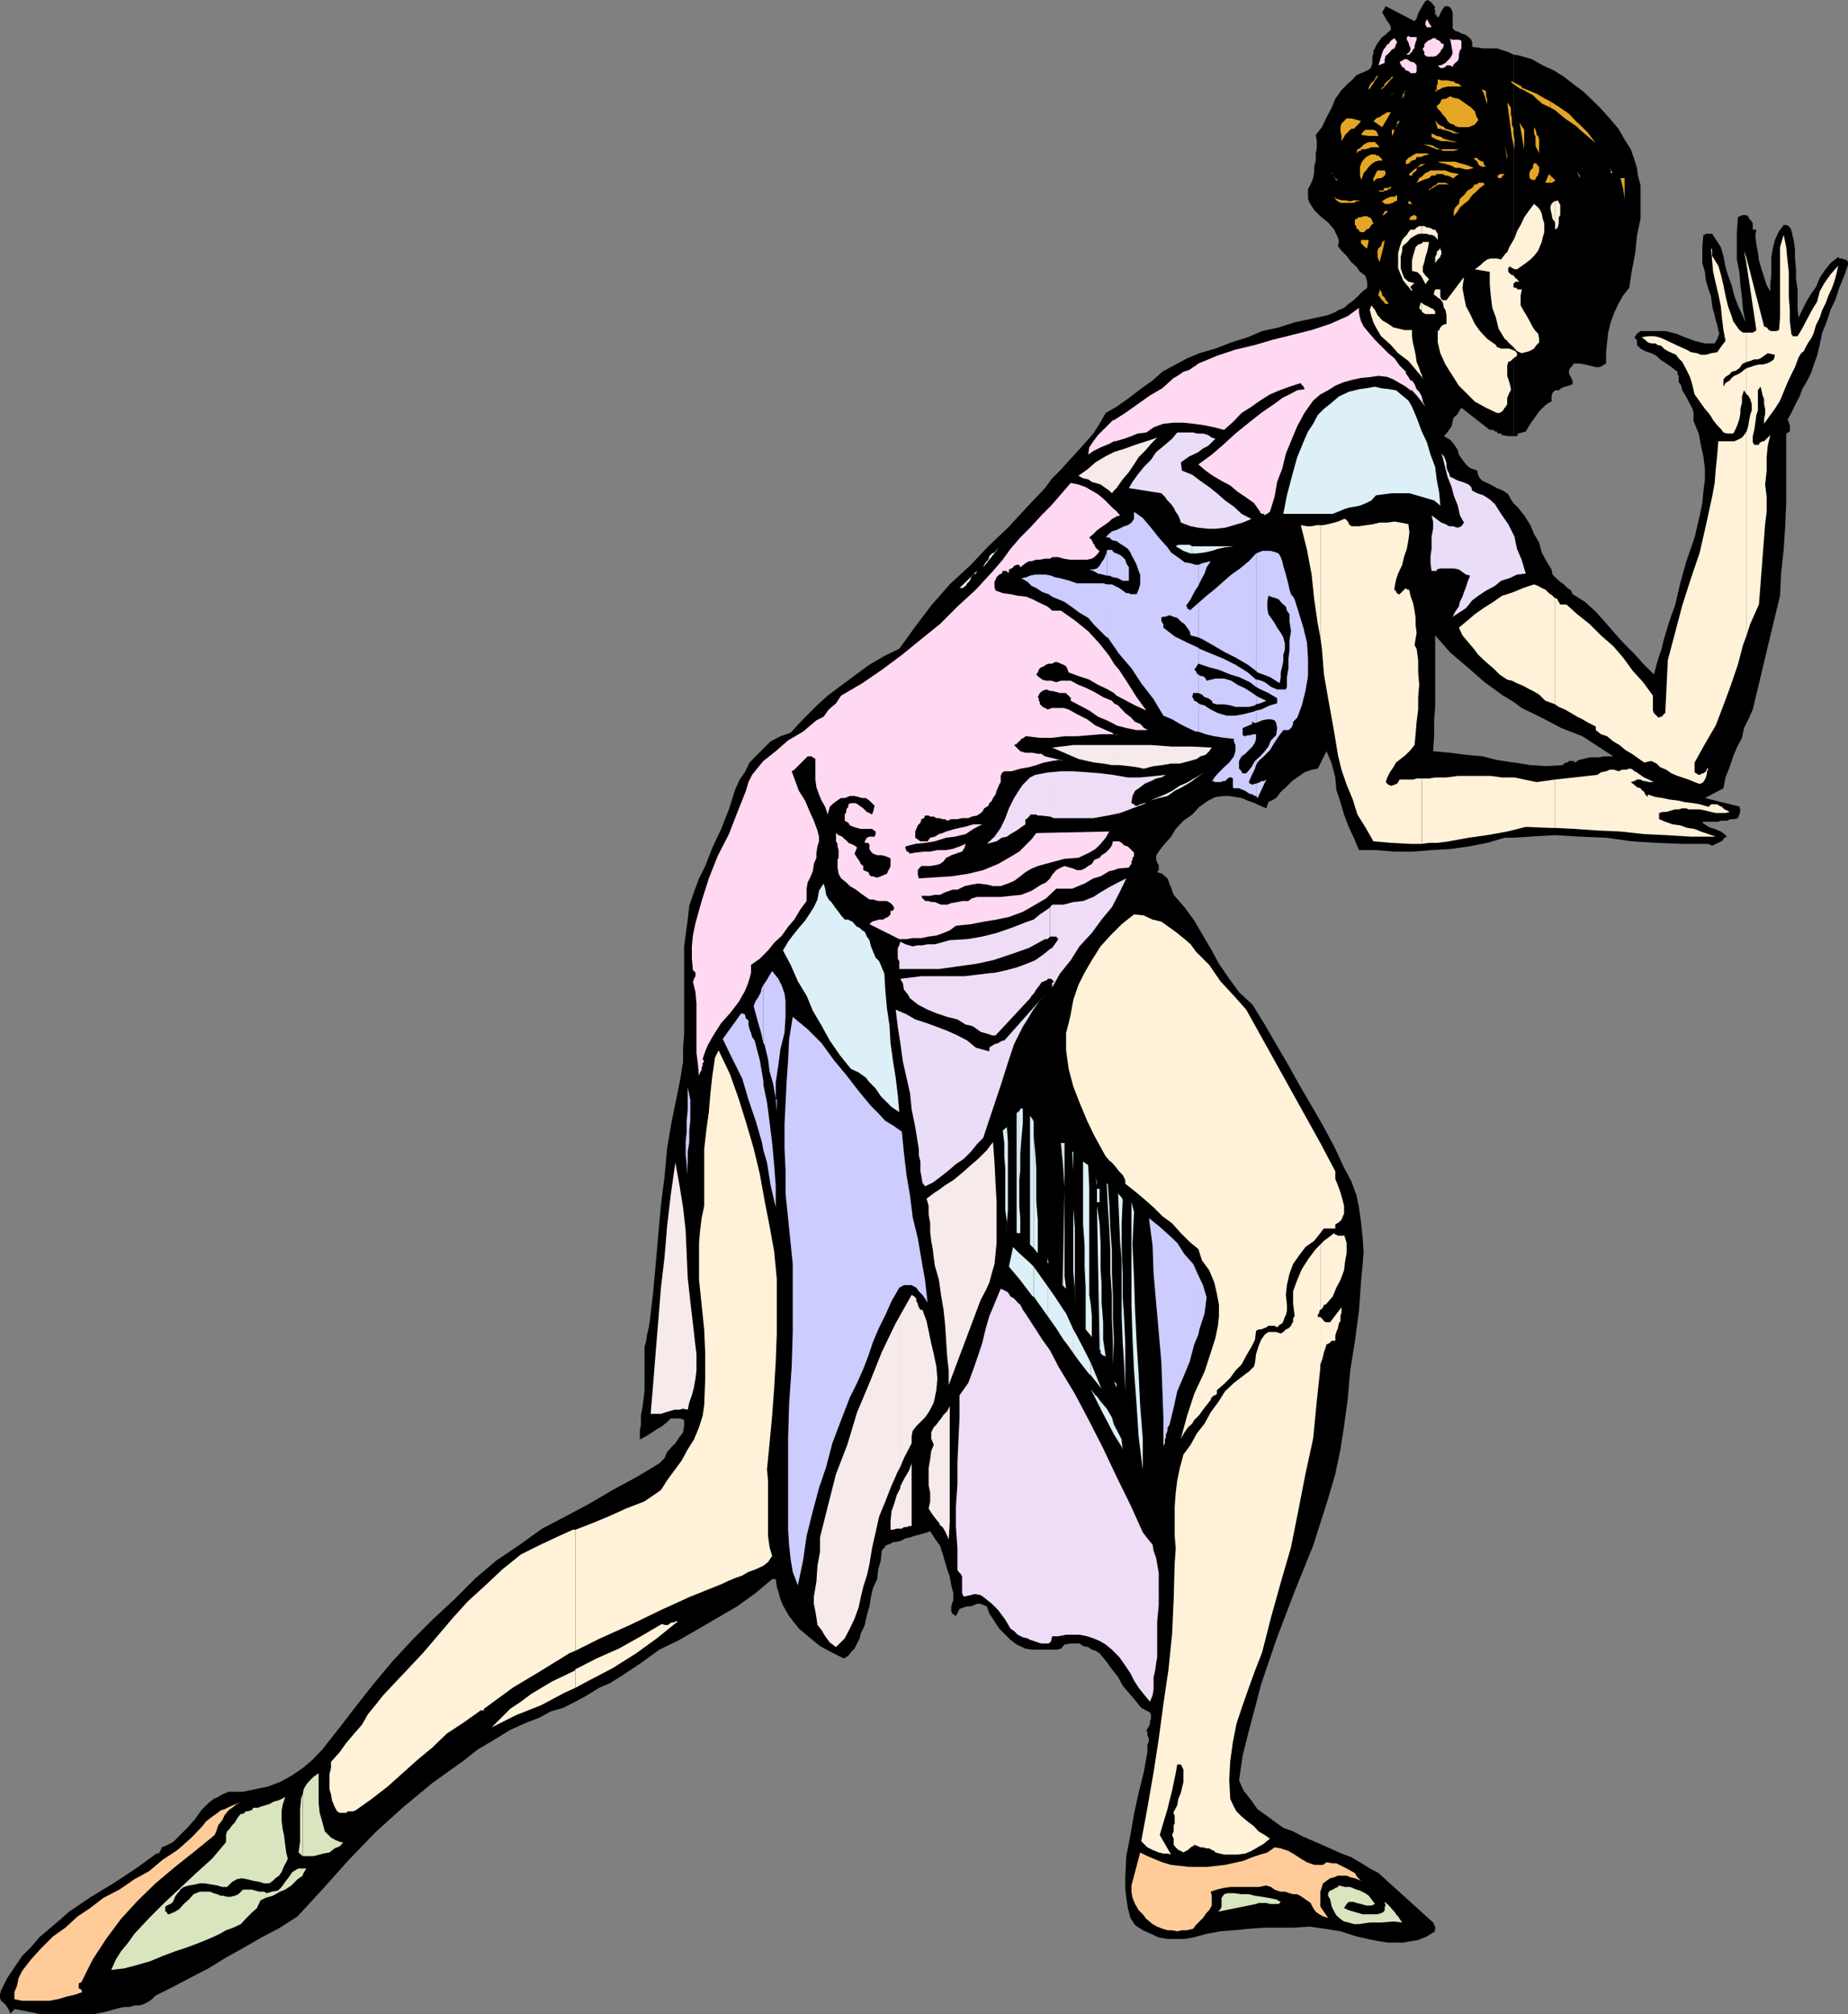
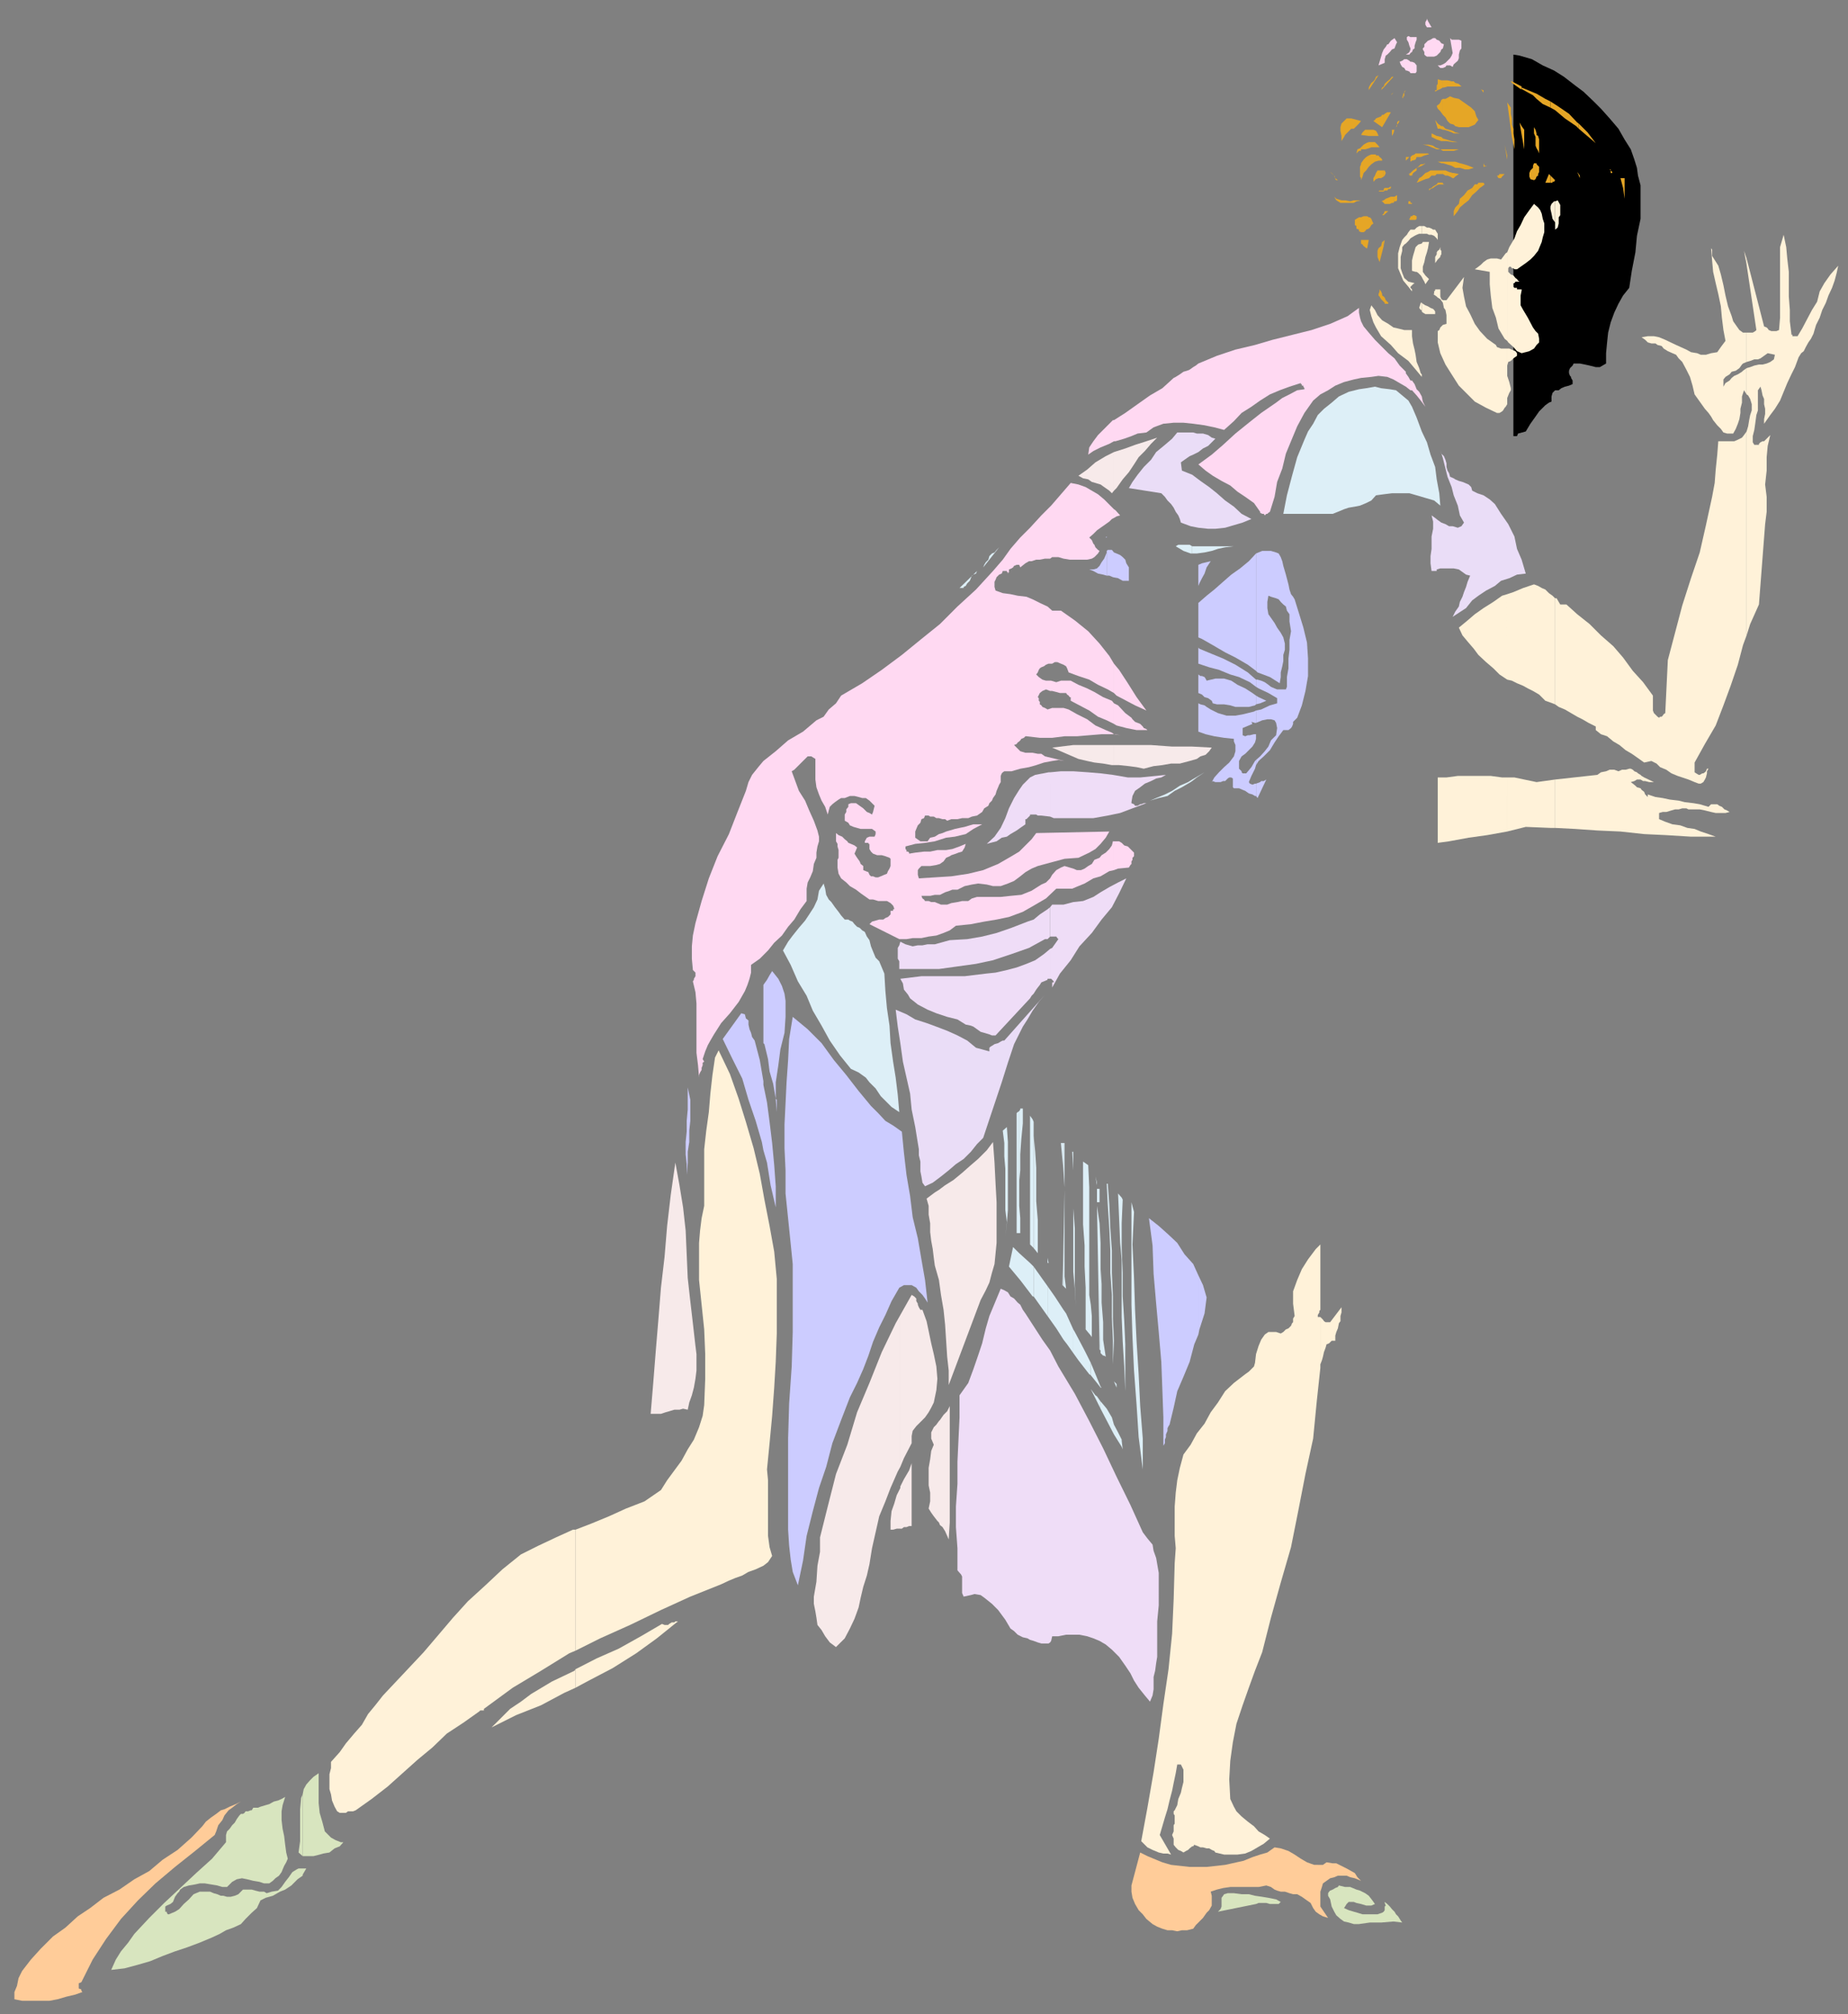
<svg xmlns="http://www.w3.org/2000/svg" width="359" height="391.203">
  <rect width="100%" height="100%" fill="#808080" stroke="none" />
-   <path d="m294 162.703 3.102-.203 5-.297 4.8.297 5.098.203 5 .7 4.8.3 5 .2h5.102l.5.3h.399l.5-.3.5-.2.5-.3h.199l.5-.7.5-.203-.5-.5-.7-.5-.5-.2-.698-.3-.7-.2-.5-.198-.703-.5-.5-.301.203-.2h2.899l.5-.199h1.199l.7-.3h.702l.7-.2.3-.699.2-.8-.2-.7h.2L331.199 155l3.602-1.898.398-2.102.801-2 .7-2.098.702-1.699 1-1.902.399-1.899 1-2 .699-1.601 4.3-18 1-4.098.2-4.3.5-4.602.3-4.598.2-4.8v-13.2l.7-.402v-1.2l-.2-.5v-.3l-.3-.2.8-1.398.7-1.5.902-1.703.5-1.398 1-1.7.699-1.402.5-1.5.699-1.898.5-2.102.5-2.398.902-2.2.7-2.199 1-2.101.699-2.2 1-2.402.699-2.098v-.5l-.2-.3-.3-.2h-.2l-.5-.199h-.5l-.198-.3-1.5 1.199-1.2 1.5L353.5 54l-.7 1.703-1 1.399-1 1.699-.698 1.402-.7 1.5L349.2 60v-3.797l-.297-2v-1.902l-.203-2.098V48.5l-.297-2.2-.203-.5v-.398l-.199-.5v-.3l-.3-.399-.2-.3-.5-.2h-.5l-.898 1.2-.801 1.699-.399 1.601-.3 1.7V53.3l-.2 1.902v1.399l-.703-1.2-.5-1.601-.5-1.5-.5-1.7-.2-1.6-.3-1.5-.2-1.7.2-1.198h-.7v-1.2l-.2-.402-.3-.297-.2-.203-.198-.5-.301-.2h-.899l-.3.2h-.2l-.3.203v.297l-.2 2.602v5.3l.5 2.399.2 2.601.3 2.399.2 2.402.5 2.399-.7-1.602-.8-1.7-.7-1.898-.5-2-.703-1.902-.5-1.7-.398-2.097-.5-1.703-1.7-2.598h-1.199l-.203.2h-.297v.199l-.203 2v3.3l.5 1.7.203 1.699.5 1.703.5 1.399.2 1.699.199.902.3 1 .2 1 .3.899.2 1 .199.699-.398 1-.5.902h-1.903l-2-.5-1.898-.703-1.7-.7-2.101-.5h-4.8l-.7.5-.3.5-.2.2.2.3.3.2v1l.7.703.902.5 1.199.399 1 .5.699.699 1.2.8 1 .7.902.699.3.203v.5l.2.297v1.203l.3.399.2.3.199.899.5.8.5.899.5 1 .5.902.199.801v1.598l1 2.402.402 2.2.5 2.199L331.2 91v2.102l-.297 2.398-.203 2.203-.5 2.399-1 4.3-1.597 4.598-1.2 4.3-1 4.302-.703 1.898-.5 1.5-.5 1.602-.5 1.699-.398 1.699-.5 1.402-.5 1.7-.5 1.898-2.102-2.098-1.7-1.902-2.2-2.2-1.698-1.898-1.903-2.199-1.699-1.902-2.098-1.899-2.402-1.5-.3-.699-.7-.5-.7-.703-.698-.5-.5-.398-1-1-.2-1-1-1.602-.902-1.7-.5-1.898-1-1.699-.7-1.703-1.198-1.898-1.2-1.5-.902-.899v38.598l1.602 1.199 3.898 1.902 3.8 2 4.102 1.598 6 3.902H311.7l-1.199.2h-1.7l-1.198.3-.903.2-.699.5-.3-.301h-.9l-.3.3h-.2l-.5.2-.198.3-3.2.2-3.101-.2-3.102-.5h-.2v14.602m0-14.601-3.2-.5-2.8-.7-3.2-.3-3.1-.399-3.298-.3.2-2.903v-3.098l.199-2.601v-13.899l2.898 3.301 3.403 2.899 3.3 2.898 3.598 2.602 2 1.199V97.703l-.5-.703-.5-1-1-.7-1.2-.5-.898-.5-1-.5-.902-.398-.5-.5-.3-.5-.2-.699v-.3l-.5-.2-.7-.203-.5-.297-.5-.5-.698-.902-.7-1-.203-.899-.797-1.199-.703-.8-1.199-.7.5-.5.5-.703.5-.7.2-1 .202-.698.797-.7.203-.5.5-.699 5.5 4.297h.7l.3.3h.399v.2l.3.203h.5l.2.297 1.199.203h1V10.602l-1-.5-2.2-.7h-2.6l-2.2-.3v-.899l-.2-.5-.5-.5-.698-.5-.7-.203-.5-.297L282.7 6l-.5-.5V2.402l-.199-.5-.3-.5-.5-.199h-.4l-.3.2-.2.3-.3.5-.2.399-.198.5-.301.3-.2-.3v-.2h-.3v-1l-.2-.199.2-.3-.7-.903-.699-.5-.5.203-.5.797-.402.703-.5.899-.3 1-.4.5-5.6-2.899-.4.7-.3.5.3.5.4.699.3.5.5.699.2.5v.5l-.5.402-.5.5-.4.297-.5.402-.3.5-.398.5-.301.5-.2.5-.3.399v.5l-.2.699v1.203l-.199.797-.3.402-.5.301-1.2.5-.902.399-.7.8-.8.7-1.398 1.398-1.2 1.703-.703 1.7-1 1.898-.898 1.902-1.2 1.5.2 1.2V28.8l-.2 1v1.402l-.3 1.2v1l-.2 1.199-.5 1.199-.5.902v1.899l.301.8.899 1.399L256.5 42l1.5 1.203 1.2 1.399.202.5.5 1 .2.699-.2 1 .7.902 1 1 .898 1.2 1 .898.7 1 1 .699.402 1.203v1.2l-.903.699L263 58.3l-1 .7-.898.8-1 .403-.903.5-1.199.5-3.2.7-3.3.699-3.098 1-3.203.699-2.797 1.199-3.203 1-3.097 1.203-3.102.899-2.398 1L228 71l-2.2 1.203-1.898 1.7-2.402 1.699-2.2 1.699L216.903 79l-2.101 1.203-1.2 2.098-1.199 1.902-1.5 1.7L209.2 87.8l-1.398 1.5-1.7 1.902-1.699 1.7L203 94.8l-3.598 3.8-3.601 3.899-3.801 3.602-3.598 3.8-3.902 3.598-3.598 4.102-3.101 4.101-3.102 4.297-2.898 1.402-2.899 1.7-2.601 1.898-2.7 2-2.8 2.102-2.399 2.199-2.402 2.402-2.398 2.598-2 .699-1.903 1-1.398 1.402-2.7 2.7L144.7 150l-1 1.402-.898 2-1.2 3.801-1.5 3.797-1.699 3.602-1.402 3.601-1.2 2.399-1 2.699-.898 2.601-.3 2.7-.7 5.199v17.101l-.203 2.598v2.703l-.5 3.098-.5 2.601-1.199 5.801-.898 5.297-.5 5.5-.7 5.5-.5 5.5-.5 5.8-.5 5.5-.703 6-.2 1.2-.3 1.203-.2 1.399-.3 1v8.601l-.2 1.7-.2 1.5-.3 1.597v1.703l-.2 1.2v1.699l.9-.5 1.202-.7 1-.699 1.2-.703 1-.797.699-.703h1.898l.703.3v1.2l-.203 1.203-.699.899-.8 1.199-.7.699-.898 1-.5 1.203-1 1-4.301 2.598-4.801 2.601-4.598 2.7-4.5 2.398-4.601 2.402L101 300l-4.598 3.102-4 3.398-4.101 4.102-4.102 3.8-4.097 4.098-3.801 4.102-3.602 4.3-3.398 4.301L66 335.5l-3.398 4.3-1.903 2-1.898 1.602-2.2 1.5-2.199 1.2L52 347l-2.398.5-2.403.5h-2.797l-1.203.5-.797.5-.902.402-1 .801-1.398 1.399-1.2 1.699-1.5 1.699-2.8 2.8-1 .5-1.2.5v.2l-.203.3v.2l-.297.3v.2h-.5l-4 2.902L22 365.801l-4.3 2.601-4.298 2.899L11.5 373l-1.898 1.602-2 1.699L6 378.203l-1.7 1.7-1.5 2.199-1.398 2.101L.2 386.602l-.199.8v.7l.2.5.5.398.5.5.402.703.3.5v.5V391h.2l.3-.297.2-.203.199-.297 2.699.5 2.402.5H18.2l2.403-.5L23.2 390l1-.2h1l.903-.3h1l.699-.2 1-.5.699-.5.7-.698 3.402-1.7L37.199 384l3.301-1.7 3.402-2.097 3.598-2 3.3-1.902 3.602-1.899 3.399-2.199L62.6 367l5-5.598 5.301-5.5 5.297-4.8L84 346.3l6-4.3 2.8-2.2 3.2-1.898L99.102 336l3.097-1.398 2.602-1 2.199-1.2 2.402-.699 2.399-1.203 2.199-1.2 2.402-1.5 2.098-.898 2.402-1.5L124.5 323l3.602-2.598L132 318.5l3.8-2.2 3.602-2.097L143.2 312l3.602-2.598 3.199-2.699h.7l.202 1.5.297.899.403 1.5.5 1.199 1.199 2.101 1.898 2.399 2 1.699 2.102 1.703 2.199 1.2 2.402 1.199.899-.5.5-.7.699-.699 1-2 .2-.902.5-1 .3-.7.402-1.898.5-1.703.297-1.898.403-1.7.8-1.699.2-1.902.5-1.7.199-1.898.3-.5h.2l.199-.5.5-.203.5-.2.5-.3h.5l.902-.2 1-.5.899-.198.8-.301.899-.2 1-.3.7-.2.5-.199.902 1.399 1 1.402.5 1.5.5 1.7.398 1.398.5 1.402.3 1.7.4 1.5v1.398l-.2.5-.2.699v1l.2.402.7.5.702-1.402.797-.297.703-.203h.7l.5-.2.699-.3h.699l.7.3.5.2.5 1.402 1 1.5.902 1.399 2.199 2.199 1.199.902 1.7.801 1.202.2h5l.7-.2.699-.8 1.199-.2h1.7l.702.5 1 .2.7.5.699.199.8.5L215 322.8l1 1.402 1.2 1.5.902 1.7 1.199 1.398 1.199 1.402 1.2 1.5 1.702.899.2.5v.699l-.2.5v.5l-.203.5-.297.5-.203.199.203.5v.5l.297.703v.5l-.297.7v1.398l-.703 3.902-1 4-.898 4.098-.7 4.101-.8 4.098-.2 4.102v2.101l.2 1.899.3 2 .5 1.898.899 1.402 1.5 1 1.602.7 1.5.699 1.699.3h3.3l1.7-.3 2.601-.7 2.7-.5 2.597-.199 3.102-.3 2.898-.2h5.5l3.203-.199 2.797.399 3.203.5 3.098 1 3.102.699 2.898.5h3.102l1.698-.3 1.199-.2 1.7-.698 1.6-1-.198-.2h.199v-.699l-.2-.3v-.2l-.199-.3-10.601-9.602-1.7-.899-1.902-1.199-1.699-1-1.898-.703-3.801-1.7-3.899-1.698-1.703-.899L249.3 355l-1.7-1.2-1.601-1.198-1.7-1.2-1.198-1.699-1.5-1.902-.903-2 .703-4.801 1.2-4.797 1.199-4.5 1.199-4.601 3.102-9.102 3.398-8.898 3.602-8.899 2.898-9.101 1.402-4.801 1-4.801.7-4.5.699-5.098.5-5.699.898-5.601.801-6 .402-5.7.297-3.101.203-2.7-.203-2.898-.297-2.8L264 234.5l-.5-2.398-1-2.7-1.398-2.601-1.903-4.098-2.199-4.101-2.2-3.801-2.398-4.098-2.101-3.8-2.399-4.102L245.7 199l-2.398-3.898-2.602-2.399-1.898-2.601-2-2.899-1.399-2.601-1.703-2.899-1.699-2.902-1.898-2.598-2.102-2.402-.3-.801-.2-.7-.3-.5-.2-.698-.2-.5-.5-.399-.5-.5-1-.3.302-.403v-1l-.301-.5-.2-.5v-.7l.2-.5 1.199-1.597 1.5-1.703.902-1.5 1.5-1.598 1.7-1.199 1.398-1.5 1.7-1.203 1.402-.7 1.5-.198h1.199l2.398.398 1.203.5 1.399.5 1 .5 1.199.5.402-1.2 1.5-.8.899-1.2 1-.898 1.199-1.199 1-.703 1.402-1 1.399-.5 1.199-.2 1.7-3.398 1 2.399.702 2.699.2 2.402.8 2.399.7 2.402.898 2.399 1 2.101 1 2.399h3.3l3.602.3h3.598l3.602-.3 3.597-.2 3.602-.5 3.601-.699 3.399-1H294v-14.601" />
  <path d="M294 84.703h.7l.202-.5 1.5-.402.899-1.5 1-1.399.699-1 1.2-1.199.702-.5.5-.203v-1l.2-.7.5-.5h.699l.5-.398.699-.3.8-.2.7-.3v-.7l-.3-.5v-.199L305 73l-.2-.5V72l.2-.5.5-.5.2-.398h1.202l1 .199.899.199 1.199.3h.8l1.2-.698v-2l.2-2.102.202-1.898.5-2 .7-1.899.8-1.703.899-1.598 1.199-1.5.5-3.3.7-3.602.3-3.2.7-3.3V36l-.5-1.898-.2-1.5-.5-1.602-.7-2-1.198-1.898-1.2-2.102-1.703-2L311 21.102l-1.398-1.399-2-1.902L306 16.6l-2.2-1.699-1.898-1.199-2.203-1-2.097-1.203-2.403-.7-1.199-.198v74.101" />
  <path fill="#e5a626" d="m292.3 33.8-.5.5-.198.302h-.5l-.301-.5h.3l.2-.301h1m-32.899 4.801.2.3.8.5H263l.5-.3.902-.2H263l-.7.2-1-.2h-.698l-1-.3-.2-.2v.2m0-.2-.203-.199.203.399zm0-3.602.2.2h.3l-.5-.398v.199m0-.199-.203-.5v.199l.203.3v.2-.2m5 10.501h.5l.297-.2.203-.3.5-.2v-2.199l-.3-.203h-.7l-.5.203v2.899m0-2.899H264l-.5.297-.3.203v1l.3.2v.5l.5.199v.3l.402.2v-2.899m0-3.301.797-.3zm0-4.3V35l.297-.7.203-.698.5-.5.5-.7v-2.199l-.5.297-.5.5-.5.703v2.899m0-2.7-.203.5v1.899l.203.3v-2.699m0-2.602V29h.797l.703-.2v-1.198l-.5.199-.5.3-.5.5v.7m0-.699-.203.199-.5.199-.199.8.5-.5h.402v-.698m0-5.102L262.5 23h-.898l-1 1-.2.703v.7l.2 1v1l.5-.801.199-.399.5-.5.699-.703h.5l1-1 .402-.5m1.5 23.102h-1.5v.699l.297.199.203.3.297.2.203.203h.2l.3-1.601m0-2.2.2-.199.3-.5.399-.3-.2-.403-.199-.5-.3-.297h-.2v2.2m0-12.001.5-.5.7-.5.699-.199h.699V31l-.2-.297-.3-.203-.2-.297h-.5V30h-.898l-.5.203v2.2m0-3.603.5-.198H268l-.398-.5-.5-.5h-1.2V28.8m0-2.398h1.899l-.2-.5-.3-.5-.5-.199h-.899v1.2m0-1.2h-.703l-.5.5-.297.5 1.5.2v-1.2m0-7.703 1.899-2.898-.5.3-.2.5-.3.399-.399.3-.3.5-.2.399v.5m2.898 41.102.2.199V59h.7v-.2l-.5-.5-.2-.5-.2-.198v1m0-1-.3-.2v-.3l-.2-.5-.3-.399v.399l-.2.5v.3l.2.2.3.5.5.5v-1m0-9.802.2-1.198-.2.199zm0 0" />
  <path fill="#e5a626" d="m268.8 46.8-.3.2-.2.8-.5.403-.198.5v1.2l.398 1 .8-3.102v-1m0-5.001.9-.8h-.7l-.2.5v.3m0-.3-.3.3h.3zm0-2.098.2.2h1l.402-.2h.297v-1.199h-.5l-1 .399-.398.3v.5m-.001-.5-.5.2h.2l.3.3v-.5m0-1.699L269 37h.5l.2-.297h.3l.2-.203v-.297l-.5.297h-.7l-.2.203v.5m0-.203h-.8l-.2.203h-.5 1.5V37m0-2.7.2-.198.2-.5-.2-.5h-.2V34.3" />
  <path fill="#e5a626" d="M268.8 33.102h-1.198l-.301.5-.2.5-.3.5v.699l.5-.5.5-.2h.5l.5-.3v-1.2m-.001-8.898 1.4-2.402h-.7l-.5.3-.2.2v1.902m0-1.903h-.3l-.2.302-1 .398-.198.3-.301.2 1.699 1.203.3-.5v-1.902m0-5.301 1.9-2.098h-.298l-.402.5-.5.399-.5.5-.2.5V17m0-.2-.3.2-.2.5-.3.3.8-.8v-.2m1.9 22.602.202-.3h.297l.203-.2v-1l-.5.301h-.203v1.2m.001-13.501.202-.699h-.203zm0 0" />
  <path fill="#e5a626" d="M270.7 25.203h-.298v1.2l.297-.5v-.7M270.7 18l.202-.5-.203.5m.001 0-.5.5.202-.297zm0-3.098.202-.3-.203.3m.903 9.098.3-.5h-.3zm0-.5-.2.3v.403l.2-.203v-.5m1-4.797h.199V18l-.2.203v.5" />
  <path fill="#e5a626" d="m272.602 18.203-.2.797h.2zm1.398 24.5h1l.2-.203V42l-.4-.2h-.3l-.2.2h-.3v.703m0-.5-.2.297v.203h.2v-.5m0-2.601h.3v-.2h-.3v-.3.5m0-.5h-.398v.5H274v-.5m0-5h.3l.2-.5.3-.2.4-.3v-.5l1-.399.5-.3.202-.2-.5.2H276l-.5.5-.3.199-.4.3-.3.2-.5.5v.5m0-.5-.398.199h.199v.3H274v-.5m0-2.199.3-.199.7-.203.2-.5h.8l.7-.297.702-.203h.7-.5l-.2-.2H275l-.2.2-.5.203-.3.297v.902" />
-   <path fill="#e5a626" d="M274 30.5h-.2l-.198.203-.301.297-.2.203v.7l.7-.2.199-.3V30.5m6.3 5.3h1.2l-.7-.3h-.5v.3" />
+   <path fill="#e5a626" d="M274 30.5h-.2l-.198.203-.301.297-.2.203v.7V30.5m6.3 5.3h1.2l-.7-.3h-.5v.3" />
  <path fill="#e5a626" d="M280.3 35.5h-1l-.198.3-.7.403-.3.297-.5.203V37l.3-.297.5-.203.399-.297.3-.203.5-.2h.7v-.3m-.001-1.7.5.302h.4l.5.199.5.3h.202l.297-.3.703-.5-1-.2h-.203l-.699-.199-.7-.3h-.5v.699" />
  <path fill="#e5a626" d="M280.3 33.102h-2.398l-.5.3-.5.2-.203.199-.5.5-.5.3-.199.399-.3.5.5-.2.702-.3.5-.2.7-.198.5-.5h.699l.3-.301h1.2v-.7m-.001-1.398.7.2 1 .3.7.399h.902l1 .3h.699l1-.3-1-.399-.899-.3-.8-.2-.903-.3h-2.398v.3m-.001-.301h-1l.7.301h.3v-.3m0-2.103h2.102l1-.3h-3.101v.3" />
  <path fill="#e5a626" d="M280.3 29h-.5l-1-.398-.398-.301-.8-.2h-1.2l1 .2.7.3 1 .399h.699l.5.3V29m-.001-1.598h.7l1.2.2h1l-1.2-.2-1-.3-.7-.2v.5m0-.5-.3-.3-.898-.2-1-.5v.7l1 .5.898.3h.3v-.5m0-1.699h.2l.7.2.8.3.402.2h1.2l-.903-.2-.5-.3-.699-.2-.7-.203-.5-.5v.703" />
  <path fill="#e5a626" d="M280.3 24.5h-.3l-.7-.5-.5-.7.5 1.7h.5l.5.203V24.5m0-2.2.5.5.4.7.5.5.702.203.297.297.703.203h1.899l.5-.203.699-.297.3-.402.4-.5-.4-.7-.3-1-.7-.699-.698-.5-1-.699-.7-.5-1-.203-.703-.297-.5.297-.398.203h-.5v3.098" />
  <path fill="#e5a626" d="m280.3 19.203-.3.2-.2.5-.198.3-.301.2-.2.199.2.5.5.5.5.699v-3.098M280.3 17h.2l.7-.2h2.702l-.5-.5-.703-.198-.297-.301H282l-.8-.2h-.9V17" />
  <path fill="#e5a626" d="M280.3 15.602h-.3l-.7-.2v.899l-.198.3v.899h-.301v.3l.5-.3.5-.2.5-.3v-1.398M288.2 36l.202-.2-.203-.3zm0 0" />
  <path fill="#e5a626" d="M288.2 35.5h-1l-.2.3h-.5l-.5.7-.898.5-.7.902-.8.7-.2 1-.703.699-.297.699v1l.797-1 .403-.7.8-.698.899-.7.699-1 .8-.699.7-.703.7-.5v-.5m0-3.098.702-.199h-.5l-.203-.5v-.3 1" />
-   <path fill="#e5a626" d="M288.2 31.402h-.2l-.5-.199-.3-.203-.2-.297h-.7l.2.297.3.203.2.2.2.5.3.3.5.2h.2v-1m0-13.403.702 2.203v-1l-.203-.5v-.902l-.297-.301h-.203v.5" />
  <path fill="#e5a626" d="M288.2 17.5h-.2l-.3-.2.5.7v-.5m4.3 11.8.3 1.7v-.797L292.5 29v.3m0-.3-.2-.898.2 1.199zm1.2-2.398.5 2.398v-1.898l-.2-1.2V25l-.3-.797v2.399m0-2.399V23l-.2-.898v-1.2l-.7-1 .9 6.7v-2.399m0-8.101 1.702 1.199h.2v-.5l-1.903-1v.3" />
  <path fill="#e5a626" d="M293.7 15.8h-.2l.2.302zm1.902 10.403.5 2.797v-3.797l-.5-.703v1.703m0-1.703-.403-.7.403 2.403zm0-7.2 2.199 1.2.699.703v-1L298 18l-2.398-1v-.2.5m2.898 17 .3-.198V33.8l.2-.399v-1l-.5-.5V34.3m0-2.398v-.199h-.5l-.2.5v.399l-.5.5-.198.5v.699l.199.5L298 35l.3-.2.2-.5v-2.398m0-3.102.3.5.2.5v-2.698l-.2-.7-.3-.199v2.598m0-2.598v-.3l-.2-.7-.3-.5v1.2l.3.699V28.3l.2.5v-2.598m0-6.999 1.2 1 1.5.7v-1.2l-1-.5-1.7-1v1m2.7 16.297h.402v-.2h.3l.2-.3-.903-.898V35.5" />
  <path fill="#e5a626" d="m301.2 34.102-.298-.301-.703 1.699h1v-1.398m.001-13.2.902.5L304 23l2.2 1.5.5.5v-1l-.298-.2-1.601-1.698-2.2-1.5-1.402-.899v1.2m5.501 13.199.202.5v-.5l-.203-.301v.3" />
  <path fill="#e5a626" d="m306.7 33.8-.298-.398.297.7zm0-8.8 1.402 1.203L310 27.801l-1.598-2.098L306.7 24v1m6.202 7.902h-.203l.203.2zM315.3 36.5l.302 2.102v-4h-.301V36.5m-.001-1.898h-.5l.5 1.898zm-30.898-7h.7l1.199-.2-1.2.2h-.699m28.5 5.5v.5h.297v-.2l-.297-.3M272.8 18l.302-.5-.301.3zm-1.398 6.203-.203.5.203-.203zM259.2 34.102l-.298-.301-.203-.2-.297-.199.797.7" />
  <path fill="#fff2d9" d="m111.8 327.8 2.602-1.398L119 324l4.602-2.898 4-2.899 4.097-3.3h-.5l-.199.199h-.5l-.5.3-.2.2h-.698l-.5-.2-4.102 2.399-4.3 2.402-4.298 1.899-4.101 2.101v3.598" />
  <path fill="#fff2d9" d="m111.8 324.203-.198.297-4.403 2.102-4 2.398-2 1.5-2.097 1.402-1.7 1.7L95.5 335.5l4.8-2.398 4.802-1.899 4.5-2.402 2.199-1v-3.598m-.001-3.601 4.802-2.399 5.8-2.601 6-2.899 5.7-2.601 6-2.399 1.5-.703 1.199-.5 1.398-.5 1.203-.7 1.399-.5 1.5-.698.898-.7.801-1.199-.5-1.703-.3-2.2v-10.8l-.2-2.098.5-5.101.5-5.301.402-5.5.297-5 .203-5.5v-10.598l-.5-5.3-.902-5-1-5.102-.898-5-1.2-5-1.5-5.098-1.402-4.5-1.7-4.8-2.198-4.602-.7 1.402-.5 3.399-.402 3.601-.3 3.598-.5 3.602-.4 3.601v11l-.5 2.399L136 239l-.2 2.402v7.2l1 9.601.2 4.797v4.8l-.2 5.102-.3 2.098-.7 2.203-1 2.399-1.198 1.898-1.2 2.203-1.402 1.899-1.398 1.898-1.2 1.902-3.203 2.2-3.597 1.398-3.301 1.5-3.399 1.402-3.101 1.2v23.5" />
  <path fill="#fff2d9" d="M111.8 297.102h-.5l-3.3 1.5-3.398 1.601-3.403 1.7-3.597 2.898-3.301 3.101L90.902 311 88 314.203l-2.8 3.297-2.9 3.402-3.1 3.301-3.2 3.399-1.598 1.699-1.5 1.902-1.402 1.7L70.3 335l-1.5 1.703-1.6 1.899L66 340.3l-1.7 1.902v1.2l-.3 1.199v2.898l.3 1 .2 1.203.5 1.2.5.898.5.3h1.2l.402-.3h1l.5-.2 3.097-2.199L75.301 347l2.898-2.598 2.903-2.601L84 339.402l2.8-2.699 3.2-2.101 3.102-2.2.199-.199H94v-.3l5.602-4.102 5.5-3.301 5.5-3.398 1.199-.5v-23.5M256.5 265.703V265l.3-.797.2-.703.2-.898.3-.801.2-.7.5-.199.5-.5h.702v-1l.2-.699.3-.703.2-1 .3-.398v-1l.2-.7v-1l-2.2 2.899h-.902l-.3-.2-.2-.3-.5-.5v9.902m0-9.903h-.5v-.398l.3-.5v-.3l.2-.2v-12.699l-.898.899-1.5 2-1.2 1.898-.902 2.102-.8 2.199v2.402l.3 2.399-.3.5v.699l-.2.199-.2.5-.5.5-.5.203-.5.5-.5.297-.898-.297h-1.5l-.703.5-.699 1-.5 1.2L244 263l-.2 1.703-.198.7-1 1-.7.5-2.203 1.699-1.699 1.601-1.398 2.2-1.403 1.898L234 276.5l-1.5 1.902-1.2 2.2-1.398 1.898-.703 2.602-.5 2.398-.297 2.402-.203 2.7v5.699l.203 2.402-.203 2.899-.199 7-.3 6.699-.7 6.902-1 6.797-.898 6.703-1 6.5-1.2 6.899-1.203 6.5.703.699.5.5 1 .5.5.199.7.3.898.2h.8l.7.203-2.2-3.8.5-1.7.5-1.703.5-1.598.4-1.699.5-1.902.3-1.5.402-1.899.297-1.699h.703l.5 1v2.399l-.3 1.199-.2.902-.5 1.2-.203 1.199-.5 1-.199.199v.5l.2.3v1.602l-.2.297v1.203l-.3.7.3.699v1.199l.402.5.5.5.5.199.5.3.5-.3.399-.2.3-.3.5-.398h.2l.199-.301.8.3.4.2h.5l.702.199h.5l.5.3.5.2.2.3 1.699.403h2.601l1.5-.203 1.2-.5 2.398-1.398 1.2-1-1-.7-1.2-.699-.898-1-1.2-.902-1.203-1-1-1-.5-.899-.699-1.5-.2-3.8.2-3.602.5-3.598.7-3.601 1.202-3.598 1.2-3.402 1.199-3.301 1.398-3.598 1.703-6.699 1.899-6.8 2-6.903 1.398-7 1.403-7.2 1.5-6.898.699-7.199.699-6.5v-9.902" />
-   <path fill="#fff2d9" d="m256.5 254.402.3-.199.2-.3.2-.5h.3l.2-.2 1.202-1.402.7-1.7.8-1.5.7-1.898.199-1.703.3-1.598v-2l-.5-1.601V240h-1.199l-.3-.2h-.2l-.203-.3-2 1.5-.699.703v12.7m0-14.903.5-.7.2-.198h2.202v-.801l.7-.399.5-.5.199-.5.3-.699v-1.5l-.3-1.203-.399-1.398-.5-1.399-.5-1.203v-1.5L256.5 222v17.5m0-17.5-14.398-25.898-2.403-2.7-2.597-2.8-2.2-3.2-2.601-2.601-1-1.399-1.399-1.199-1.5-1.203-1.402-1-1.398-1-1.7-.398-1.703-.801-1.898-.2-2.399 1.899-2.203 2.203-1.898 2.098-1.7 2.699-1.402 2.402-1.199 2.399-1 2.902L208 197l-.398 1.703-.5 1.899V204l.5 3.602.898 3.398 1.2 3.102 1.5 3.601 1.402 2.899 1.699 3.101.5.899.699.8.5.399.7.8.702.899.7.703.5 1v.7l1.898 1.5 1.902 1.597 1.7 1.5 1.699 1.703 1.898 1.399 1.703 1.898 1.7 1.703 1.699 1.399.699 2.199 1.402 1.902 1 2.399.5 2.199.399 2.101v2.2l-.2 1.898-.5 2.402-.699 2.2-1.402 4.3-2 4.301-1.398 4.297-1.2 4.402.7-1.199.699-1 .8-.703.399-.7 1-1 .7-1 .702-.898.797-1v-.199l.203-.3.2-.2.3-.203h.2l.3-.297V270l1.399-1.2 1.199-1.198 1-1.399 1.2-1.203.902-1.7 1-1.698.699-1.399.199-1.703.5-.297h.5l.5-.203.5-.2.402-.3h1.2l.5.3.5-.5.5-.3.199-.398.3-.801.2-.399.199-.8v-1.2l-.2-1.902.2-1.898.5-2.2.7-1.902 1.202-1.7 1.2-1.597L255.3 241l1.199-1.5V222m.001-98.2.3 2.2.4 5 .8 4.602.902 5 .5 2.898.5 3.102.7 2.898 1 2.902 1.199 2.899.898 2.902 1.5 2.399 1.602 2.8 3.398.301 3.801.2h2.2v-12.7h-1l-.7.2h-2.598l-.3.5-.2.3-1 .399h-.203l-.5-.2-.5-.5.301-.902.5-1 .7-1 .5-.898.902-.7 1-.8.898-.899.8-1 .2-2.101.2-2.399.3-2.402v-2.399l.2-2.402-.2-2.398v-2.399l-.3-2.203-.4-.7.4-2.398-.2-1.5V120l-.2-1.398-.3-1.5-.5-1.399-.2-1-.198-.203h-.301l-.2-.297-1.199 1.2h-.3l-.403-.403v-.297h-.297v-.5l.297-1.601.403-1.2.8-1.699.399-1.703.5-1.398.3-1.7.2-1.5-.2-1.601-1.5-.301-1.199-.2-1.402.2H268l-1.2.3-1.398.2-1.402.203h-1.5l-.2-.203-.3-.2v-.3l-.2-.2-.198-.3-.301-.2h-.2l-1.199.5-.703.2-1.199.3-1 .2h-.5v21.8" />
-   <path fill="#fff2d9" d="M256.5 102h-.7l-1 .203h-.898L252.7 102l1.203 4.8.899 4.802.5 4.8.699 4.801.5 2.598V102m19.699 61.902 1.402-.199h1.699V151h-.5l-1.2.203H276.2v12.7m0-90.7.202.5-.203-1zm0 0" />
  <path fill="#fff2d9" d="m276.2 72.703-.2-.203-.3-1-.5-1.2-.2-1.398-.2-1-.3-1.199-.2-1.402v-1.2h-1.5l-1.198-.3-.903-.2-1-.699-1.199-.699-.898-1-.5-1-.7-.902-.3.902.3 1.2.399 1.199.5 1 1 1.699L270.199 67l1.403 1.602 2 1.5L275.199 72l1 1.203v-.5m.001-12.5v.297l.202.203.5.297h1.899v-.5l-.2-.297-.199-.203-.5-.2-.5-.3-.5-.2-.5-.3-.203-.2v1.403" />
  <path fill="#fff2d9" d="M276.2 58.8h-.2l-.3 1 .3.403h.2v-1.402m0-5.001.202.403.297.5.203.5.7-1-.7-.703-.5-.7v-1l.297-.898.203-1L277.2 49l.203-.797.2-1.203h-1.2l-.203.3v6.5m0-6.5-.7.2-.5.5-.2.703-.3 1-.2.899v2l.7.199h.2l.3.199.5.5.2.3v-6.5m0-1.898h1l.402.2h.5l.5.199.5.5.199.3v-1.199l-.2-.3-.3-.5h-.399l-.3-.2-.5-.199h-.403l-.5-.3h-.5v1.5" />
  <path fill="#fff2d9" d="M276.2 43.902h-.5l-.5.301-.4.399h-.8l-.398.5-.301.5-.5.5-.399.5-.5 1.398-.3 1.203v2.899l1 2.398 1 1.203.699.899v-.399l-.301-.3v-.2l.5-.5.3-.203-1.198-.297L272.8 54l-.399-1-.3-.898v-2.2l.3-1.199V48l.399-.5.3-.2.5-.5.399-.5.3-.198.5-.301.4-.2.5-.199h.5v-1.5m3.101 119.801 2.2-.3 3.8-.7 3.602-.5 3.899-.703V151h-1l-2.2-.297H283.2L281 151h-1.7v12.703m0-105.903.5.302.5.699.2 1 .3.402.2 1v1.7l-.7.199-.5.5-.198.5-.301.199V66.5l.5 2.102 1 2.199L282 72.703l1.402 2.2L286.5 78l2.2 1.203 2.1 1h.5l.5-.3.2-.2.3-.5.2-.203.3-.5V67.703h-1.198l-.801-.3-.2-.403-1.699-1.2-1.402-1.5-1-1.398-.898-1.902-.801-1.5-.399-1.898-.3-1.7.3-2.101L281 58.3h-.7l-.3-.2-.2-.5v-1.398h-.5V57.8" />
  <path fill="#fff2d9" d="M279.3 56.203h-.5v.2l-.198.199v.5h-.2l.7.5.199.199v-1.598m-.001-5.801.5-.5v-.199l.2-.3v-.7l-.2-.203V48l-.198.5-.301.203v1.7" />
  <path fill="#fff2d9" d="m279.3 48.703-.198.297v.402l-.301.5v1.2l.5-.7v-1.699M292.8 161.5l3.602-.898 4.797.199h.903v-9.399l-3.602.5-2.398-.5-1.903-.402h-1.398v10.5M292.8 132l.9.203 1 .5 1.202.5.899.5 1 .5 1.199.7 1.2 1.199 1.402.5.5.199v-20.598l-.5-.5-.7-.5-.703-.703-.699-.297-.7-.402-.8-.301-2.098.703L294 115l-1.2.402V132m0-16.598-1 .301-1.698 1.2-1.903 1.199-1.699 1.199-1.398 1.199-1.7 1.402.7 1.5 1 1.2L286.3 126l.898 1.203 1.5 1.399 1.403 1.199L291.3 131l1.5 1v-16.598m0-36.902v-1.2l.4-1 .3-.5v-.398l-.3-1.199-.4-1.203v-2l.2-.7.5-.198.5-.5.7-.5v-.5l-.298-.399-.703-.3-.5-.2h-.398V78.5m-.001-12.297.2.297 1 .902.7.801.902.399 1.5-.399.898-.5.5-.703.5-.5v-.7l-.2-1-.5-.5-.5-.698-1-1.899-.898-1.5-.5-.902v-1.899l.2-1v-.199h-.903v-.3h-.5l-.199-.2V55h.2l.202-.297h.797l-.297-.203-.203-.297-.297-.203-.402-.5-.5-.2-.5-.5v-.698l.2-.301h.3l.2.3h.3l.2.2h.5l.702-.5 1-.7.899-.699.699-.699.8-1 .2-.5.5-1.203.2-.898.3-1v-1.7l-.3-.902-.2-1-.3-.7-.4-.5-.8-.698-.898 1.199-1 1.402-.7 1.5-.703 1.2-.5 1.398-1 1.699-.398 1v17.203" />
  <path fill="#fff2d9" d="m292.8 49-.3.203-.898 1.2-.801-.2h-1.2l-.699.2-.703.5-.5.5-.5.398-.699.5 2.902.5v2.402l.2 2.2.3 2.398.7 1.902.5 2.098 1.199 2 .5.402V49m9.301 111.8 3.898.2 4.3.3 4.5.2 4.602.5 4.297.203 4.801.297h4.8l-1.398-.5-1.5-.5-1.203-.5-1.398-.2-1.399-.5-1.5-.198-1.402-.5-1.2-.5v-1.2l.7-.199h.7l1-.3.702-.2h.7l.699-.203h.8l.399.203h2.2l1 .2 1.202.3.899.2h1.898l.801-.2-.5-.3-.5-.2-.5-.5-.5-.203-.398-.297h-1.2l-.5.5-1.703-.5L329 156l-1.7-.2-1.198-.3-1.7-.2L323 155l-1.398-.2-1.5-.5v.5l-.5-.5-.2-.5-.5-.398-.203-.3-.699-.2-.3-.3-.5-.399-.4-.3.7-.2.5-.3h.7l.5.3h.402l.8.2h.899l-1.899-.903-.5-.297-.203-.203-.5-.297L318 150l-.5-.2-.3-.3-.4-.2h-.3l-.7.2h-.698l-.7.3-.8-.3h-.903l-.699.3-1 .2-.7.5-8.198.902v9.399m0-24.001.699.5 1.199.5 1.2.7 1.202.703 1 .5 1.2.7 1.398.699v.699l1 .8 1.2.399 1.202 1 1.2.703 1.199 1 1.199.7 1 .699 1.402 1 1.399-.301 1 .5.699.699 1.2.5 1 .703 1.202.5.899.297 1.199.402 1.2.5.8.301h.402l.5-.3.297-.5.203-.403.2-.797v-.402l.3-.5h-.3l-.2.5-.203.199-.297.203h-.203l-.5.297H330l-.5-.297-.3-.203v-1.898l2-3.602 2.1-3.598 1.5-3.902 1.4-3.797 1.402-4.101 1-3.801.699-1.899V83.801l-.5.699-.399.5-.8.402-.7.301h-3.101l-.2 2.598-.3 2.902-.2 2.598-.5 2.699-1.199 5.5-1.203 5.3-1.699 5-1.7 5.302-1.398 5.3-1.402 5.301-.5 10.297-.3.203-.2.297-.2.203h-.3l-.2.2-.3-.2-.2-.203-.5-.5-.198-.5v-2.898l-1.903-2.602-2-2.2-1.898-2.597-1.899-2.203-2.402-2.098-2.2-2.199-2.398-1.902-2.101-1.899h-1.2l-.3-.5-.399-.699h-.3v20.598m0-92.199.5-.399.199-.8v-1.2l.3-.402v-2l-.5-.899-.5.2v5.5" />
  <path fill="#fff2d9" d="M302.102 39.102h-.2l-.5.5-.203.5v.5l.203.898.2 1 .5.703v1.399-5.5m37.198 84.3.7-2.199 1.7-3.8 1-13 .202-2.602.297-2.399V96.5l-.297-2.398.297-2.7v-2.601l.203-2.2.5-2.101-1.203 1.203h-.297l-.402.2-.3.3v.2h-.9l-.3-.5v-1.2l.3-1.203.2-1.398.2-1.5.3-.899v-3.902l.5-.7.2.7.202 1 .297.699v1l.203.902v1l-.203 1v.899l1.203-1.7.899-1.199 1-1.601 1.398-3.399.801-1.699.7-1.402.702-1.899.5-.8.5-.399.399-.8.5-.903.5-.7.5-1 .199-.698.3-1 .7-1.399.5-1.5.7-1.402.5-1.399.702-1.5.5-1.402.399-1.5.3-1.398-1.5 1.699L354.403 55l-.902 1.602-.5 2-1 1.601-.898 1.7-1 1.898-.903 1.5h-1V65h-.2v-.2l-.3-2.398v-2.199l-.2-2.601V52.8l-.3-2.598L347 48l-.5-2.398-.7 2.398v13.703l-.198 2.399-.5.199h-1l-.5-.2-.2-.3-.203-.2-.5-.199-3.398-13.199v1.2l1.898 12.699-.199.199-.5.3h-1.2v5.7l.7-.2.8-.3h.7l.5-.2.7-.5.702-.5 1.399.301-.2.899-.699.5-.703.3-.797.2h-.703l-.898.199-.801.3-.7.2v5.102l.302.199.398.699.3 1v1.203l-.3.899-.2 1-.198 1.199-.301 1v39.601" />
  <path fill="#fff2d9" d="m339.3 71.5-.698.5-.2.203-.8.5-.7.297-.5.402-.402.5-.8.5-.4.7v-1.399l.4-.5.8-.5.402-.5.797-.203.703-.5.5-.7.2-.198.699-.301v-5.7h-.7l-.699-.5-.5-.699-.703-1-.297-1-.703-1.902-.5-2.098-.398-2-.5-2.101-.5-1.7-1.2-1.898V48.5l-.199-.297.2 2.399.199 2.199.5 2.199.5 2.102.5 2.398.199 2.203.3 2.399.4 2.101-.9 1.2-.698 1-1.2.199-1 .3h-1l-.703-.3-1.199-.2-.898-.5-2-.902-2.102-1-1.2-.5-1-.2h-1.198l-1.2.2.7.5.5.5.699.203h.8L322 67l.8.203.4.5.8.5.902.399.7.3.5.7.699.699.8 1.5.7 1.402.5 1.7.398 1.699 1 1.398 1 1.402.703.801.5.7.399.699.8 1 .7.699.5.699.699.203h1.2l.5-.902.402-1 .3-.899.2-1.199v-.8l.3-1.2V77l.399-1.2.5.802V71.5m-.001-21.297-.5-1.5.5 2.7zm0 0" />
  <path fill="#ffd9f2" d="M283.902 7.902v1.5l-.3.399-.2.8v.7l-.203.5-.797.699-.203.5-.5-.297H281l-.2.297-.5.203h-.5l-.5-.5h.5l.5-.203.5-.297.4-.402.5-.5.3-.5.2-.5-.5-2.899.3.301h1.402l.5.2M216.402 169l.797-.297 2.102-.203.3-.5.2-.2v-.5l.199-.3v-.398l.3-.301v-.7l-1.198-1.199-.7-.199-.5-.5-.5-.3h-1V169m0-5.598h-.203l-.199.801-.5.7-.7.699-.8.5-.398.5-1 .398-.5.8-.7.403-.703.5L210 169h-.8l-.7-.297-.7-.203-1-.297-.698.297-.903.5-.797.902-.402.7-.8.8-.9.399-1.898 1.199-2 .8-2.101.2-1.899.203h-4.601l-1 .297-.7.5h-1.199l-.902.203-1.2.2-.8.3h-1.2l-1.198-.5h-.7l-.5-.203h-.703l-.199-.297-.3-.203-.2-.5h1.7l.902-.2h1l1-.5.898-.3.5-.2h1l1.402-.698 1.399-.301 1.199-.2 1.7.2 1.202.3h1.5l1.399-.5 1.199-.5 1.2-.898 1-.8 1.202-.7 1.2-.5 2.597-.703 2.602-.7 2.699-.198 2.102-1 1.199-.7 1-1 1-1.199.699-1.203-14.2.3-.898 1.2-2.402 2.402-1.5.899-2.598 1.5L191 169l-2.898.703-3.301.5-3.2.2-3.101.199-.2-.7V169l.2-.297.5-.5h1.7l1.202-.203.7-.2.699-.5.5-.698.699-.301.3-.2.9-.3.5-.2.702-.199.5-.8.2-.7-1.2.5-1.402.5-1.2.2h-1.698l-1.403.3H179.5l-1.7.2-1.198.199v-.2l-.2-.199h-.3v-.3l-.2-.2v-.5l1.899-.5 1.898-.199 1.903-.3 2.199-.7 1.699-.203 2.102-.5 1.5-1 1.699-.898h-1.7l-.699.199-1 .3-1 .2-.902.199-1 .3-.7.2-.698.3-.7.2-.8.5-.903.203-.5.7h-1.398l-1-.7V161.5l.199-.5.3-.7.5-.5.2-.698.5-.2.2-.5h.702l.297.2h.703l.5.3h.5l.7.2h.5l.398.3.8-.3h1.2l.902-.2h1.2l.699-.3 1-.2 1-.699.398-.703.801-.5.2-.5.5-.5.202-.5.5-.7.2-.698.3-.7.2-.5.3-.5v-1.199l.2-.5.199-.203.3-.2h1.399l1.7-.5 1.702-.3 1.399-.398 1.5-.5 1.601-.301 1.2-.2 1.199.2-3.801-.899-.7-.5h-.698l-1-.199h-1.403l-1-.3-1.199-1.2.5-.203.2-.297.3-.203.2-.2.202-.3.5-.2.297-.3h.203l2.598.3h2.402l2.399-.3h2.398l2.403-.2 2.398-.198h2.402L216 142.3l-1.2-.5-2-.899-1.6-1.199-2-1-1.598-.902-1-.301h-2.2l-.902.3-.5-.3-.5-.2-.2-.3-.3-.2v-.5l-.2-.198v-.5l-.198-.2.398-.8.5-.399.7-.3.8.3h.402l.797.2.703.199h1.2l.199.3.3.2.2.3H208v.7l1.7.898 1.902 1 1.699 1.203 1.699.7 1.402.699v-4l-.402-.5-1.7-.7-1.698-1-1.403-.699L209.5 133l-1.5-.797h-1.898l-.903.297-1-.297h-1L202.5 132l-.7-.5-.5-.5.302-.398.199-.5.199-.301.3-.2.5-.199.4-.3.5-.2h.702l.5-.3h.5l.7.3.5.2.5.3.199.399.3.8 1.899.7 2.102.699 1.699 1 1.898.902 1.203.7v-5.7l-.902-1.5-1.898-2.402-2.2-2.398-2.601-2.102-2.7-1.898h-1.699l-.902-.801-1.5-.7-1.398-.699-1.2-.5-1.703-.199-1.398-.3-1.5-.2-1.399-.5-.203-.703v-1l.203-.398.2-.5.5-.5.5-.2.199-.5h.8v.2h.2v.3l.199-.3v-.5l.5-.2.3-.199.2-.3.5-.2h.5l.2.5 1-.8.702-.403h.5l.899-.297H202l1-.203h1l.402-.297h1.2l1 .297 1.199.203h3.398l.903-.203.5-.297.699-.703.3-.5-.3-.2-.5-.5-.2-.5-.199-.198-.3-.7-.5-.5.8-.699.7-.703.699-.5 1-.7.699-.5.5-.5.402-.198v-1.7l-.703-.699L214.5 97l-1.2-1-2.398-1.398-1.402-.5-1.5-.301L206.102 96l-1.903 2.203-1.898 1.899-2.2 2.398-1.902 1.902-1.898 2.2-1.5 2.101-1.899 2.2-3.3 3.597-3.602 3.3-3.398 3.403-3.602 2.899-3.8 3.101-3.9 2.899-3.8 2.601-4.098 2.399-1 1.5L161 137.8l-1 1.402-1.398.7-2.602 2.199-2.898 1.699-2.403 2.101-2.398 1.899-1 1.199-1.2 1.5-.699 1.402-.5 1.7-1.703 4.3-1.597 4.098-2.2 4.3-1.703 4.302-1.398 4.398-1.2 4.3-.5 2.403-.199 2.098v2.402l.2 2.2.5.5v.699l-.301.5v.199l-.2.3.5 2.102.2 2.2v9.597l.3 2.402.2 2.399v-.5l.199-.5.3-.5v-.399l.2-.5v-.5l.3-.199-.3-.5.5-1.5.5-1.203.5-.898.7-1.2 1.402-2.199 1.699-1.902 1.699-2.2 1.2-2.101.5-1.2.402-1.198.3-1.2v-1.5l1.7-1.199 1.597-1.601 1.203-1.5 1.5-1.399 1.2-1.703 1.199-1.398 1.199-2 1.2-1.602v-2.398l.202-1.2.5-1 .5-1.199.2-1.402.5-1.2v-1l.199-1.199.3-1v-.902l-.3-1.2-.7-1.898-.902-2-.797-1.902-1.203-1.898-.699-1.899-.7-1.902.5-.301 1.7-1.7.402-.398.5-.5h.7l.8.5v4l.2 1.5.5 1.399.5 1.199.699 1.203.5 1.5.199-.8.2-.7.5-.5.5-.402.702-.5.5-.301h.7l1-.398H166l.8.199.7.199h.7l.702.5 1 1-.3 1.203-.2.5-.5-.3-.5-.2-.703-.703-1.398-1h-1l-.5.203v.5l-.399.5v.5l-.3.5v1.2l.699.398.3.5.7.3 1.398.399h2.203l.7.5v.5l-.2.5h-1l-.5.203-.402.7v.3h.7v.2h.202v1l.297.5.403.398.8.3h.899l.699.2.8.3.2.2v1.402l-.2.5-.3.5-.2.5-.5.2-.698.3-.5.2h-.5l-.5-.2h-.403l-.297-.3-.203-.5-.5-.2-.5-.203v-.797l-.5-.402-.199-.5-.5-.7-.2-.3-.3-.5.3-.7.2-.5-.5-.398-.7-.3-.5-.2-.198-.3-.5-.403-.5-.5-.7-.297-.5-.402v1.601l.297.5v.5l.203.7v1.5l-.203.398v1.5l.203 1.203.5.899 1 .8.7.7 1.199.699.898.699 1 .703.703.5h.7l1 .297h1.699l.699.402.5.5.2.5v.2h-.2v.3h-.5v.7l-.5.5-.5.199-.398.3h-.801l-1.399.399-.5.5 5.797 2.902h1.403l1.199-.199H179l1.402-.3 1.5-.2 1.399-.5 1.199-.5 1.2-.902 2.902-.301 2.597-.5 2.403-.398 2.398-.5 2.7-1 2.1-1.2 2.4-1.402 2-1.898h3.1l.7-.301 1.7-.7 1.702-1 1.399-.398 1.699-1 .902-.203v-5.598" />
  <path fill="#ffd9f2" d="m216.402 142.602 2.399.398-1.2-.2-.902-.198h-.297m0-2 .5.3 1.899.5 2 .399h2.101l-.203-.2-.5-.199-.199-.3-.5-.5-1-.399-.5-.5-.2-.3-1.198-.903-1.403-1.5-.797-.398v4m0-6 .5.5 1.899 1 1.699.898 2.2 1-1.9-2.598-1.698-2.699-1.7-2.601-1-1.2v5.7m0-34 .5-.301.7-.2-.903-1-.297-.199v1.7m0-14.899h.297l1.703-.5 1.399-.5 1.199-.5 1.7-.203 1.402-1 1.898-.7 2-.198h1.902l1.899.199 2.199.3 1.902.399 1.899.5 1.898-1.7 1.5-1.597L243.102 79l1.699-1.2 1.898-1.198 1.903-.801 1.898-.7 2.2-.699v.2h.202v.3h.297v.2l.203.3v.2L252 75.8l-1.5.8-1.398.7-1.2.902-2.902 2-2.398 1.899L240 84.203l-2.398 2.2-2.2 1.898-2.601 1.902 1.398 1.2 1.403 1 1.699 1L239 94.3l1.402 1.199 1.5 1 1.7 1.203 1.199 1.7v.199l.398.199h.301l.2.3.3-.3h.2l.202-.2.297-.199.903-2.902.5-2.898 1-2.602.699-2.898L251 85.203l1-2.402 1.402-2.598 1.7-2.402 1.398-1.2 1.5-.8 1.402-.899 1.7-.699 1.898-.5 1.402-.3 2-.2 1.399-.203 1.699.203v-4.8l-1.2-1.2L267.103 66l-1.2-1.398-1-1.2-.5-1-.203-.699-.199-1v-.902l-2.2 1.601-3.398 1.5-3.601 1.2L251.2 65l-4 1-3.398 1-3.801.902-3.598 1.2-3.601 1.5-.5.398-.5.3-.7.5-.5.2-.699.203-.703.5-.797.5-.402.2-2.2 2-2.398 1.398L221 78.5l-2.398 1.703-2.2 1.399v4.101m0-4.101h-.203l-2.898 2.898-.899 1.203-.8 1.2-.2 1.398 1-.7 1.399-.699 1.699-.699.902-.5v-4.101m53.098-8.399 1.2.5 1.202.7 1.2.699.898.699v-1.899l-.398-.699-.5-.703v-.297l-1.2-1.203-1-1.398-1.203-1-.199-.2v4.801m0-62.601.5-.5.402-.5.5-.2.297-.8.203-.399-.5-.8-.703.5-.5.699h-.199v2m0-2-.3.5-.4.5-.3.699-.2.699-.3 1-.2.703 1.2-.5V11.5l.2-.7.3-.198v-2M274 75.8h.3l.9 1 .8 1 .902 1.2-.5-1-.203-1-.5-.898-.5-.5-.398-1-.5-.7H274v1.899m0-61.598h1l.2-.3v-1.2l-.4-.5-.5-.203h-.3v2.203M274 12l-.2-.2-.5-.3h-.5l-.398.3-.5.2.2.5.3.5.399.203.3.5h.2l.5.2.199.3V12m0-1.7.3-.198.2-.5.3-.2v-.5l.2-.699.2-.5v-.5H274v3.098" />
  <path fill="#ffd9f2" d="M274 7.203 273.602 7l-.301.203v.5l.3.5.2.7.199.5v.199l-.2.5-.198.199-.5.3h.699l.199-.3V7.203M277.402 11h1.2l.5-.2.699-.698.199-.5.3-.2.2-.8-.5-.2-.398-.5-.5-.199-.301-.3h-.399l-.5.3-.5.2V11m0-3.098-.5.5-.203.2v.5l-.297.3v.2l.297.5v.5l.203.199.297.199h.203V7.902m0-2.602h.7l-.7-1.198zm0-1.198-.203-.5V3.8l-.297.5v.5l.297.5h.203V4.1" />
  <path fill="#ddeff7" d="m274.3 79 .9 2.102 1 2.699 1 2.101.702 2.399.899 2.402.3 2.399.5 2.699.2 2.402-1.2-1-1.699-.5-1.703-.5-1.398-.402h-3.399l-1.601.199-1.5.203-.899 1-1 .5-1.203.5-1 .2-1.199.199-.898.3-1.2.5-1 .399h-9.601l.699-3.598 1-3.8 1-3.602 1.402-3.399.7-1.601 1-1.5.898-1.7 1.2-1.199 1.5-1.199L260.101 77l1.898-.898 2-.5 1.402-.2 1.7-.3 1.199.3 1.699.2 1.2.199 1.202 1 1.2 1L274.3 79m-110.198 99.602h.699l.3.199.5.199.399.5.5.5.5.203.5.5.5.297.402.902.5.7.297 1.199.403 1 .5 1.199.699.703 1 2.399.199 3.398.3 3.3.5 3.403.2 3.399.5 3.601.5 3.098.402 3.3.297 3.399-1.5-1-2.097-2.098-1-1.5-1.2-1.199-.703-.902-1.398-1-1.5-.7-2.102-2.601-2-2.898-1.597-2.899-1.7-2.902-1.203-2.899-1.699-2.8-1.398-3.2-1.5-2.8 1-1.7.898-1.199 1.2-1.5 1.202-1.402.797-1.2.903-1.398.699-1.5.3-1.703.899-1.398.3 1 .2 1.199.5.902.5.5.7 1 .702.899.5.699.7.8M191 110.203l.2-.5.3-.5.5-.5.2-.703.5-.5.5-.2.402-.5.5-.5-3.102 3.903M187.2 114v.203h-.798l3.399-3.3-.2.5-.5.199-.3.199-.399 1-.5.5-.3.5-.403.199m8.101 126.203.302-2.8L195.3 235v-8l-.2-2.398V222l-.3-2.398.8-.7.2 2.899V235l-.2 2.602-.3 2.601m25-4.801-.3 6.301.3 6.5.2 6.2.3 6.199.4 6.3.3 6.2.5 6.3v6l-.8-6.3-.4-6.2-.5-6.699-.3-6.5-.2-6.3V233.5l.5 1.902m-22.3 13 .402.5 2.2 2.899h.199V246l-.7-.7-2.101-1.898v5m0-5-1.2-1.199L196 246l2 2.402v-5m0-3.902h.2v-2.898l-.2-2.399v5.297m0-5.297v-18.402l-.3.199-.2.203V239.5h.5v-5.297" />
  <path fill="#ddeff7" d="m198 229.402.2-2.101v-3.098l.202-2.902.297-3.098v-2.902h-.5v.199l-.199.3v13.602m2.8 22.398 2.2 3.102.5.7V249.8l-1-1.399-1.7-2.402v5.8m0-9.397.802 1v-6.5l-.301-3.601v-6.5l-.2-3.098-.3-3.101v-2.7 24.5" />
  <path fill="#ddeff7" d="m200.8 217.902-.198-.5-.5-.699v25l.699.7v-24.5m2.699 37.699 1.7 2.398 1.402 2.203v-5.8l-1.7-2.602-1.402-2v5.8m0-10.301h.2l-.2-1zm3.102 14.903.699.899 1.199 1.699v-4.598l-1.398-3.101-.5-.7v5.801m0-10.403.5.5-.301-2.398v-16.8l-.2 10.3v8.399" />
  <path fill="#ddeff7" d="m206.602 241.402-.2 8.2.2.199zm0-13.902.199 3.102V222h-.2v5.5" />
  <path fill="#ddeff7" d="M206.602 222h-.5l.5 5.5zm1.898 40.8 1 1.403 2.102 2.7.3.199v-2.399l-1.203-2.402-1.898-3.598-.301-.5v4.598m0-20.399V247l.3 3.3.2 3.403-.2-4.101v-11l-.3-3.899v-11 18.7m0-18.7h-.2l.2 3.598v15.101-18.699m3.402 46.097 1.2 2.403v-1L212.8 271l-.899-1.2m.001 0-.3-.3.3.3" />
  <path fill="#ddeff7" d="m211.902 267.102 1.2 1.5v-1l-.7-1.7-.5-1.199v2.399m0-7.7.2.301v-4.101l-.2-2.2v6m0-6-.3-1.902v-20.898l-.2-4.301-1-.7v12.2l.297 4.101V246l.203 4.102v8.101l1 1.2v-6m1.2 18.8.699 1.399v-1.399l-.7-1v1" />
  <path fill="#ddeff7" d="m213.102 268.602.699.898v-.2l-.7-1.698v1m.001-37.5v2.398h.5v-2.598h-.5v.2m0-1.399-.301-1.203.3 1.703zm.698 43.899 2.602 5v-1.899l-.402-1.402-1-1.7-1-1.199-.2-.199v1.399" />
  <path fill="#ddeff7" d="M213.8 269.5h.2l-.2-.2zm0-6.7.5.5h.2l.3.2-.5-3.297v-3.402L214 253v-3.598l-.2-3.199v16.598" />
  <path fill="#ddeff7" d="M213.8 246.203v-4.8l-.198-3.801-.5-3.399.5 27.2v.699l.199.199v.5-16.598m2.601 32.399 1.5 2.398v-1.398l-.703-1.399-.797-1.5v1.899m0-10.302.5 1.2v-.7zm0-7.898-.203-4.3V251.8l-.199-4.598v-4.3l-.3-4.301-.2-4.602-.3-4.098h-.2l.2 4.098.3 4.602.2 4.3v4.301l.3 4.297v4.3l.2 4.602V265l.202-4.598m1.5 20.598.2.5-.2-1.7v-.198V281m0-36.398V255.8l.2 4.8.3 4.801.2 4.801v-9.101l-.2-4.5-.3-4.801v-4.598l-.2-4.8v-4.801l.2-4.602-.2-.398v12m0-11.999-.703-.801.203 4.8.2 4.801.3 3.2v-12m13.7-80.899.898-.703 1.5-1-1.7 1-.698.402v.301m0-.301-.801.5-1.602.7-1.5 1-1.398.699-1.7.699-1.199.5 1.7-.5 1.699-.398 1.398-1 1.403-.7 1.699-1 .3-.199v-.3m.001-43.903h.898l1.5-.2 1.402-.3 1.2-.398L238 106.3l1.7-.2h-8.098v1.399" />
  <path fill="#ddeff7" d="m231.602 106.102-.5-.301h-2.2l-.5.3 1.5.899 1.399.5h.3v-1.398M234 150l1.402-1-1.402 1" />
  <path fill="#eaddf7" d="m281.7 92.602.702.3.297.2.703.3.7.2.5.199.699.3.5.5.199.7 1 .5 1.2.402 1.202.797 1 .902 1.2 1.899 1.398 2 1.2 2.402.5 2.399.902 2.101.8 2.7-1.703.199-1.5.699-1.597.5-1.2 1-1.703.902-1.5 1-1.199.899-1.2 1.5-2.6 1.699.5-1 .702-1 .2-.899.5-1 .3-.902.399-1 .3-1 .5-1.2-.8-.198-1.399-1-1-.2h-2.601l-.7.2v.3h-1l-.199-1.5V108l.2-1.398v-2.399l.3-1.5v-1.402l-.3-1.2.699.5.5.399.699.5.8.3.7.403h.7l1 .297.702-.297.5-.703-.8-1.398-.403-1.899-.797-2-.402-1.601-.8-2-.4-1.602-.5-2-.5-1.598.2.7.5.5.3.699.2.699v.703l.2.7.3.5.2.699m-45.598-7.399-.7.7-.703.699-1 .5-.898.699-1 .5-.7.3-1 .7-.699.5.2 1.601 2 .801 1.597 1.2 1.703 1.199 1.5 1.199L238 97.203l1.7 1.2 1.5 1.398 1.902 1-1.7.699-1.703.5-1.699.5-1.898.203h-1.403l-1.898-.203-1.5-.297-1.899-.703-.203-.7-.297-.698-.5-.7-.402-.8-.5-.7-.7-.699-.5-.703-.698-.7-6.301-1 .699-1.198 1-1.399 1.2-1.5 1.402-1.402 1-1.5 1.699-1.399 1.398-1.199 1-1.203h3.102l.699.203h1.2l1 .297.702.5.7.203M191 221l-1.2 1.203-1.198 1.5-1.403 1.399-1.5 1-1.398 1.199-1.5 1.199-1.602 1.203-1.5.7-.5-.7L179 228.5l-.2-1v-1.898l-.3-1.2v-1.199l-.2-1.203-.5-3.098-.698-3.402-.301-3.098-.7-3.101-.699-3.098-.5-3.601-.5-3.2-.402-3.3 2.102.898 1.699 1 2.199.703 1.902.7 2.098.8 2 .899 1.902 1 1.7 1.398 2.597.703v-.703l.203-.2.5-.3.297-.2.703-.198.5-.301.399-.2h.3l7.899-8.898-1.2 1.399-1.198 1.699-1 1.699-.903 1.402-1.699 3.399-1.2 3.601-1.198 3.801-1.2 3.598-1.203 3.601L191 221" />
  <path fill="#ccf" d="m175.2 219.8.402 4.102.5 4.301.699 4.098.5 4.101 1 4.098.699 4.102.7 4 .5 4.398-.5-.797-.5-.703-.7-.7-.5-.698-.898-.5h-1.5l-.903.5-1.5 2.601-1.199 2.7-1.2 2.398-1.198 2.8-.903 2.7-1 2.601-1.199 2.7-1.398 2.8-1.7 4.399-1.703 4.5-1.199 4.601-1.398 4.098-1.2 4.5-1.203 4.8-.699 4.802-1 4.8-1-2.601-.398-2.399-.301-2.699-.2-3.101v-17.7l.2-6.8.5-7.2.199-6.699V245.5l-.7-6.898-.698-6.801v-4.5l-.2-4.301v-4.598l.2-4.101.199-4.098.3-4.3.2-4.102.699-4.301 2.902 2.402 2.7 2.7 2.398 3.3 2.402 2.899 2.399 3.101 2.398 2.899 1.403 1.402 1.398 1.5 1.5.899 1.7 1.199m-41.798 8.402v-2.101l-.203-1.899v-2.402l.203-2v-2.098l.2-2.203v-4.297l.5 2.399v4.101l-.2 1.899v2.199l-.3 1.902v2.098l-.2 2.402m14.898-4.801.7 2.399.7 4.402 1 4.297v-4.098l-.298-4.101L150 222l-.5-4.098-.5-3.8-.7-3.399v12.7m0-12.7V210l-.698-4.098-1-3.8-.5-.7-.2-.8-.3-.7-.2-.902v-.797l-.5-.402-.203-.801-.699-.2-3.598 5 1.899 3.903 1.898 3.797 1.203 4.102 1.399 4.101 1.199 4.098.3 1.601v-12.699m0-8.101.2.199.7 2.902.3 2.399.7 2.398.5 2.902v-3.199l.5-3.3.402-3.102.8-3.2.2-3.101v-3.098l-.2-1.402-.5-1.5-.703-1.398-1.199-1.5-.5.8-.5.899-.5.699-.2.3v11.302" />
-   <path fill="#ccf" d="m148.3 191.3-.3.5-.2.903-.5 1-.5.7-.398 1 .7 2.597.699 2.402.5 2.2V191.3M215 123.8h.2l2.202 3.2 2.399 2.8 1.898 2.903 2.403 3.098L226 139l1.7.703 1.5.899 1.6.8 1.5.7h.5v-5.5l-.3-.301-.5-.2-.2-.5-.198-.199.199-.8h1V131l-.301-.2-.2-.5-.3-.198.8-1.2v-3.101l-2.198-1-2.403-1.2-2.199-1.699v-.699l-.2-.203-.198-.5v-.5l.199-.2h.5l.898-.3.801.3.7.2.702.703.7.5 1 1.399.199.8 1.5.399v-6.7l-1.7 1.5v-.3h-.3l-.2-.2v-.3l-.199-.2.2-.199.699-1 .5-1 .5-.902.5-.7v-4.097h-.5l-1-.3-1.2-.2-.902-.703-1-.7-.699-.5-.7-1-1.698-1.898-1.5-1.902-1.602-1.898-1.7-1.2v1.399l-.5.699-.698.5-.7.203-1 .5-.703.297-.699.203-.8.7-.2.3v.2h.5l.5.5.902.199.7.5.8.5.7.5.5.699.199.5.5.902.5 1 .398 1.2.301.699v1.898l-.3 1-.4.902h-1.198l-.301-.199h-.5l-1.399-1L216 113.5h-1v10.3m0-10.3-.7-.2h-5.1l-1.4-.5-1.898-.5-1-.198-.703-.301-1-.2h-2.097l-1 .2-.7.3-1 .2 1.2.699.8.8.899.403 1.199.797 1.2.402.702.5 2.399 1 1.699 1.2 1.2.898 1.702 1 1.2 1.402 2.398 2.399V113.5" />
  <path fill="#ccf" d="M215 111.8h.5l.7.302 1 .199.902.5h1.199v-2.598l-.5-.8-.2-.7-.5-.5-.5-.402-.699-.301-.5-.2-.402-.5h-.8l-.2.2v4.8" />
  <path fill="#ccf" d="M215 107v.3l-.2.5-.3.7-.5.703-.398.7-.5.5-.7.199h-.8l.8.3.899.5 1 .2.699.199V107m0-2.797-.2.2h.2Zm17.8 155 .2-1 1-3.101.402-3.102-.703-2.398-.898-1.899v11.5m-.001-11.5-1-2.203-1.698-1.898-1.403-2.2-1.699-1.601-1.898-1.7-1.903-1.5.703 5.301.2 5.5.5 5.801.5 5.5.5 5.797.199 5.3.199 5.5v5.5l.3-.5v-.698l.2-.5v-.5l.3-.7v-.5l.2-.402.2-.297.8-3.3.7-3.2 1.202-2.8 1.2-2.903.898-3.398.8-1.899v-11.5m0-105.601 1.4.5 1.702.398 1.899.3 1.898.2v.5l.301.703v1.2l-.3 1-.9 1.199-1 .898-1 1-.898 1-.5.902.2-.199.5.2h1l.5-.2H238l.5-.5.3-.203h.4l.3.203v1.7l.2.199h1l.702.3.5.2.7.5.699.199.5.3H244v-2.398h-.2l-.5.2-.5-.2-.198-.3.5-1.2.699-1.402.199-.7v-1l-.2.2-.698 1.199-1 1.203h-.7L241.2 150v-.2l-.297-.3-.203-.2v-1.5l.5-.898.703-.5.7-.699.699-.703.5-.797.199-.703v-.898h-.398l-.801.199h-.399l-.5.199-.5-.2v-1.398l1.899-.8-.2-.399.7.2H244V138l-.398.203-2 .5L240 139h-1.7l-1.698-.5-1.403-.7-.797-.5-.402-.3-.8-.2-.4-.198v5.5m0-7.5.7.3.5.5.7.2.702.5.2.5.8.199h1.399L239 137l1 .3h2.602l1.199-.3.199-.2v-1.698l-.7-.5-1.398-.899-1.5-.703-1.203-.797-1.398-.402h-1.7l-1.699.402-.203-.402-.199-.301-.5-.2h-.3l-.4-.3v3.602m0-5.7 2.102.7 1.899.5L239 131l1.7.5 2.1 1 1.2.902V132l-1.598-1.398-2.402-1.5-2.398-1.2-2.2-.902-2.402-1-.2-.2v3.102m0-5.102.7.302 2.102 1.199 2.398 1.402 2 1 2.402 1.399L244 130.3v-22.8l-1.398 1.5-1.7 1.402-1.703 1.2-1.597 1.398-1.7 1.5-1.5 1.203-1.601 1.399v6.699M232.8 113.8l.2-.5.5-1 .5-.898.402-1.199.797-1.203-1.699.402-.7.301v4.098" />
  <path fill="#ccf" d="m244 154.602.3.398 1.7-3.598-.5.301h-.5l-.2.2-.8.3v2.399m0-6 .5-.801 1-.899 1.2-1.199.902-1.5.8-1.203.899-1.2h1l.5-.398.199-.3.2-.5v-.399l.8-.8.902-2.403.7-2.797.5-2.902v-3.399l-.2-3.101-.703-2.899-.797-2.601-.902-2.899-.3-.5-.4-.5-.3-.902-.2-1-.5-1.898-.5-1.7-.198-.902-.301-.797-.399-.703-.5-.2-1-.3H245.2l-1.199.5v22.8l.3.302 2.4.898 1.902 1.203.199-1.203v-.898l.3-1.2.2-1v-1.199l.3-1V125l-.3-1.2-.5-.898-.7-1-.5-.902-.699-1-.5-.7-.203-1.198v-1.2l.203-1.199.5.2 1 .3.5.2.399.5.5.5.5.398.199.8.5.7v1.402l.3 1.899-.3 1.699v1.902l-.2 1.7v1.898l-.3 1.699v1.902l-.2.5h-1.698l-.5-.199-.7-.3-.5-.403-.703-.5-.699-.297-.7-.203h-.3v1.402l.5.301 1.902.899 1.7 1v1L246.7 137l-1.699.8-1 .2v2.402l.5-.199.7-.3 1-.2h.702l.7.2.3.5.2 1-.2 1.398-1 1-.5 1.199-.703.902-.898 1-.801.7v1" />
  <path fill="#ccf" d="m244 136.8.8-.198 1.2-.5-1.5-.7-.5-.3v1.699m-93.3 76.601.202 2.598v-2.398zm0 0" />
  <path fill="#efddf7" d="m204 319 .2-.297.202-.902h1.2l1.5-.301h2.597l1.5.3 1.203.403 1.2.5 1.199.7 1.199 1 1.402 1.398 1.2 1.699 1 1.5.699 1.402.898 1.399 1.203 1.5 1 1.199.5-1.2.2-1.198v-2.399l.3-1.203.2-1.5.199-1.2v-6.898l.3-3.101V305.5l-.5-2.898-.5-1.399-.199-1.203-1-1.2-.902-1.198-2.398-5.301-2.7-5.5-2.601-5.5-2.7-5.301-2.8-5.297-3.2-5.3L204 262.3V319m0-56.7-1.5-2.097-3.3-5.101-.5-.7-.5-1-.5-.402-.7-.797-.7-.402-.5-.801-.698-.398-.7-.301-1.203 2.902-1 2.399L191.5 258l-.7 2.902-.8 2.399-.898 2.601-1 2.7-1.7 2.398v4.3l-.203 4.302-.199 4.3v4.301l-.3 4.399v4l.3 4.101V305l.7.8.202.403v3.2l.297.699 1.403-.301.699-.2 1.199.2.7.5 1.5 1.199 1.202 1.203 1.399 1.899 1 1.699.699.5.7.699 1 .5.902.203.5.297.699.203.8.297.7.203h1.398L204 319v-56.7m0-72.198h.2l.202.199.297.3v.2h-.297v1l1.5-2.7L208 186.5l1.7-2.7 2.402-2.597 1.898-2.601 2-2.399 1.402-2.703 1.399-2.898-1.602.8-1.699.899-1.7 1-1.398.902-2 .797-1.902.203-1.898.5h-2.2l-.402.5v5.7h1.2l.202.3.2.2-1.2 1.699-.402.199v5.8m0-5.801-1.2 1-1.698 1.2-1.7.703-1.902.7-1.898.5-2.2.5-1.902.199-4.098.5H179l-4.098.5.5.898.2 1.203.8 1 .399.7 1.5 1.199 1.898 1 1.703.699 2.098.699 2 .5 1.602 1 1 .203.5.2 1.398 1 .7.199 1 .3.5.2h.702l6.7-7.2.3-.5.399-.402.5-.797.3-.402.399-.5.3-.5.5-.2.7-.3v-.2h.5v-5.8" />
  <path fill="#efddf7" d="m204 176.203-.5.399-1.5 1-1.2 1-1.198.398-3.102 1.203-2.898 1-2.801.7-2.899.5-3.402.199-2.898.8h-1.403l-1 .2h-.898l-1 .199-1.399-.399-1-.5-.203.7-.297.5v2.101l.297.5v1.5h7.703l3.598-.5 3.602-.5 3.3-.703 3.598-1.2 3.402-1.198 3.098-1.7h.5l.5-.5v-5.699m0-17.601.7.3h7.702l2.797-.5 2.403-.5L220 157l2.7-1h-.5l-.5.203h-.2l-.5.297h-.5l-.2-.297-.5-.203v-.2l.2-1.198.5-1 1-.7.902-.699 1.2-.5 1-.5 1-.203.898-.5-5 .5h-2.398l-2.903-.5-2.398-.297-2.399-.203-2.902-.2h-2.398L204 150v8.602m0-8.602h-.3l-2.598.5-1 .5-.7.703-.703.7-.699 1-1 1.597-1 2-.7 1.902-.898 1.899-1.203 1.699-1.5 1.402.703-.199 1.2-.3 1-.7 1-.203.699-.5 1.199-.7.7-.5 1-.698v-1h.202l.7-.7v-.199h1.199l.3.2h.7l1.699.199V150" />
  <path fill="#f7eaea" d="M135.102 261.402 135.3 263v3.203l-.2 1.598-.3 1.699-.399 1.5-.5 1.402-.3 1.399-.903-.2-.699.2h-1l-1 .3-.7.2-.898.3h-2l.5-6 .5-6.3.5-6 .5-6.2.7-6 .5-6 .699-6 .898-6.3.801 4.402.7 4.297.5 4.5.202 4.602.2 4.601.5 4.5.5 4.297.5 4.402m39.801 35.5h.297l.403-.3h.5l.5-.2h.5v-12.199l-.5 1.399-1 1.699-.7 1.402v8.2m0-8.2V289l-.703 1.402-.5 1.7-.5 1.398-.199 1.902v1.7h.5l.7-.2h.702v-8.199m0-3.801.7-1.699 1.5-2.902v-1.399l.199-1L178 277l.8-.797.9-.902.702-1 .5-.899.5-1 .5-2.402.2-2.2-.2-2.398-.5-2.402-.5-2.098-.5-2.402-.402-1.898-.8-2.2h-.4l-.3-.5-.2-.5v-.199l-.3-.5v-.5l-.398-.402-.5-.301-2.2 3.902v29.5" />
  <path fill="#f7eaea" d="M174.902 255.402 174 257l-2.7 5.602-2.398 6-2.402 5.699-1.898 6.3-2.2 5.7-1.601 6.3-1.5 6v2.801l-.5 2.7-.2 3.101-.5 2.899v1.398l.301 1.5.2 1.203.199 1.399.8 1 .7 1.199.898 1.199 1.203.902 1.7-1.699 1-1.902.898-1.899.8-2.199.4-1.902.5-2.098.702-2.203.5-2.2.5-3.097 1.399-6.203 1.199-2.898 1-2.602 1.402-3.2.5-.898v-29.5m7.5 40.301.2.5.5.399.5.8.398.899.3.699.2-3.297v-22.601l-.5 1-.7.699-.698 1-.2.199v19.703m0-19.703-.5.703-.5.5-.5 1v1.2l.5 1.199-.5 1.199-.203 1.601-.297 1.7v3.398l.297 1.402v1.7l-.297 1.398.5.8.5.7.7.902.3.301V276m0-27.398.399 2.898.5 2.902.3 2.899.2 3.101.199 3.098.3 2.703V269l6.2-16.5 1-1.898.7-1.5.5-1.899.5-1.703.402-4.098V233.5l-.2-3.598-.203-4.101-.297-4-1.203 1.601-1.699 1.7-1.398 1.199-1.7 1.5-1.703 1.402-1.597 1-1.2.899v17.5m0-17.5-.8.5L180 232.8l.402 1.402v1.7l.297 1.699v1.699l.203 1.699.297 1.602.203 1.699.2 1.5.8 2.8v-17.5m34-82.498h1l1.899.199 1.5.199 1.398.3 1.903-.5 1.699-.198 1.699-.301h1.7l1.902-.5 1.398-.399.7-.5 1-.3.702-.7.5-.699-3.8-.203h-3.903l-4.097-.297h-7.2v3.899" />
  <path fill="#f7eaea" d="M216.402 144.703H208.5l-4.098.5 5.098 2.2 1.7.398 1.402.3 1.699.2 1.699.3h.402v-3.898m0-49.403.5-.5 1.2-1.698 1.199-1.399 1-1.5.898-1.402 1.203-1.2 1.2-1.398L224.8 85l-2.102.703-2.199.7-1.898.699-2.2.699v7.5" />
  <path fill="#f7eaea" d="m216.402 87.8-1.601.802-2 1.199-1.602 1.402-1.699 1.2.902.5 1 .199.7.5.699.199 1 .3.699.5 1 .7.5.5.402-.5v-7.5" />
  <path fill="#fc9" d="m41.7 356.402-3.798 3.098L34 362.602l-3.8 3.199-3.4 3.3-3.3 3.602-2.898 3.899-2.602 4L15.8 385l-.5.203v1l.5.2v.199l.2.3-1.398.5-1.7.399-1.703.5-1.597.3H4.3l-1.5-.3v-1.399l.5-1.199.3-1.5.7-1.402L6 380.6l1.902-2.101 2.399-2.398 2.398-1.7 2.403-2.199 2.398-1.601 2.602-2L23.199 367l2.903-2L29 363.402l2.602-2.199 2.898-1.902 2.7-2.399 2.1-2.199.7-.902 1-.801 1-.7.902-.698.7-.2 1-.5 1.199-.5 1-.5-.801.5-.898.7-.7.5-.8 1-.403.898-.797 1-.402 1.203-.3.7m216 5.3 1.202.2h.7l2 1 .898.5.7.398.5.8.702.7-.703-.301-.5-.2-.898-.198-.7-.301h-1.699l-.703.3-.797.2-.703.5-.699.5-.2.699-.3.902v2.899l1.5 2.199-1-.297-.7-.402-.698-.5-.5-.7-.5-1-1-.699-.7-.5-.902-.5h-.8l-.7-.199-.898-.3h-.801l-.7-.2-.5-.203-.699-.5-.902-.297-1.5.297H239l-1.398.203-1.2.297-1.203.402.203.801v1.899l-.5.898-.5.5-.703 1-.699.703-.7.7-.5.699-1.198.3h-1l-.903.2-1-.2h-.898l-1-.3-1-.399-.899-.5-1.203-1-.699-.902-.8-.801-.7-1.2-.5-1.198-.2-1.2v-1.199l1.7-6.402 1.402.699 1.2.5 1.699.703 1.699.5 3.602.399h3.3l3.598-.399 3.602-.8 1.699-.7 1.5-.5 1.398-.402 1.403-1 1.199.199 1.5.5 1.199.703 1.2.797 1.202.703 1.399.5H257l.7-.5" />
  <path fill="#d8e5bf" d="m267.102 369.8-.7.302h-1l-1-.301-.902-.2-.5-.199h-1l-.398.399-.5.8.898.399 1 .3.7.2 1 .3h2.902l.898-.3.3-.2.2-.3v-.7l.2-.198-.2-.5v-.2l.5.399.5.5.402.5.5.5.297.5.403.402.5.797.3.402-1.703-.199-2.398.2h-2.2l-2.101.3h-1l-1-.3-.898-.2-.7-.5-.8-.703-.403-.7-.5-1-.297-1.398-.402-.699v-.5l.2-.3.202-.2.5-.203.5-.297.5-.203.2-.297 1.199.297h1l1.199.5.7.203 1 .5.702.5.7.899.5.699m-18.302-.399-.398.399H246.7l-.699-.2h-1.5l-.5.2-7.398 1.5.5-.5.199-.5v-1.7l.3-.398.2-.3.699-.2h1.2l1.5.2h1.402l1.199.3 1.398.2 1.203.199 1.5.3.899.5M58.8 364.3v-.198l.7-1.2h-.7v1.399m0-1.399H58l-.398.2-.801.5-.7 1-.699.898-.703 1-.699.703-1.2.2-1 .3-.5-.3h-.898l-.8-.2-.7-.203H47.2l-.398.402-.5.5-.7.301-.8.2h-.7l-.699-.2h-.5l-.703-.3-.699-.2-.7-.3h-2l-1.198.5-.903 1-1 .898-.898 1-.801.5-1.2.5h-.198l-.2-.301v-.2h-.3v-1l.3-.198.7-.301.5-.399.398-1 .5-.699.3-.3.2-.403.7-.5 1-.297 1.202-.203.899-.2h1L41 366l1.2.203 1 .297h.902l1-1L46 365l1-.2 1 .2 1.2.3 1.202.2.899.3h1l.699-.5.5-.5.7-.5.5-.698.202-.5.297-.7.403-.699.3-.703-.3-1.2-.2-1.5-.203-1.698-.297-1.399-.203-1.703v-1.7l.203-1.198.5-1.602-.703.402-.699.301-.8.2-.9.5-.698.199-1 .3-.5.2h-.903l-.297.5H48.7l-.5.199h-.5l-.199.3-.3.2h-.4l-.3.3-.5.7-.398.699-.5.5-.5.703-.5.5-.2.7v1.398L41.2 361l-3.097 2.8L35 366.704l-3.098 2.899L29 372.5l-2.898 3.102-1.2 1.699L23.5 379l-1 1.602-.898 2 2.597-.301 2.602-.7 2.398-.699 2.403-1L34 379l2.402-.797 2.399-.902 2.398-1 1.5-.7 1.203-.699 1.399-.5 1.5-.699.898-1 1.203-1.203 1-.898.7-1.5 1-.5 1.398-.399 1.402-.8 1-.403 1.2-.797L57.8 365l1-.7v-1.398m0-2.402h2.102l1.2-.297.699-.203 1.199-.2 1-.8 1-.398.7-.801h-.5l-1-.399-.9-.5-1.198-1.199-.5-1.902-.5-1.7-.2-1.898v-5.8l-1 .699-.703.699-.699.8-.5.899-.2 1v12" />
  <path fill="#d8e5bf" d="m58.8 348.5-.3.703-.2 2.2v6.199L58 359.8l.8.699v-12" />
</svg>